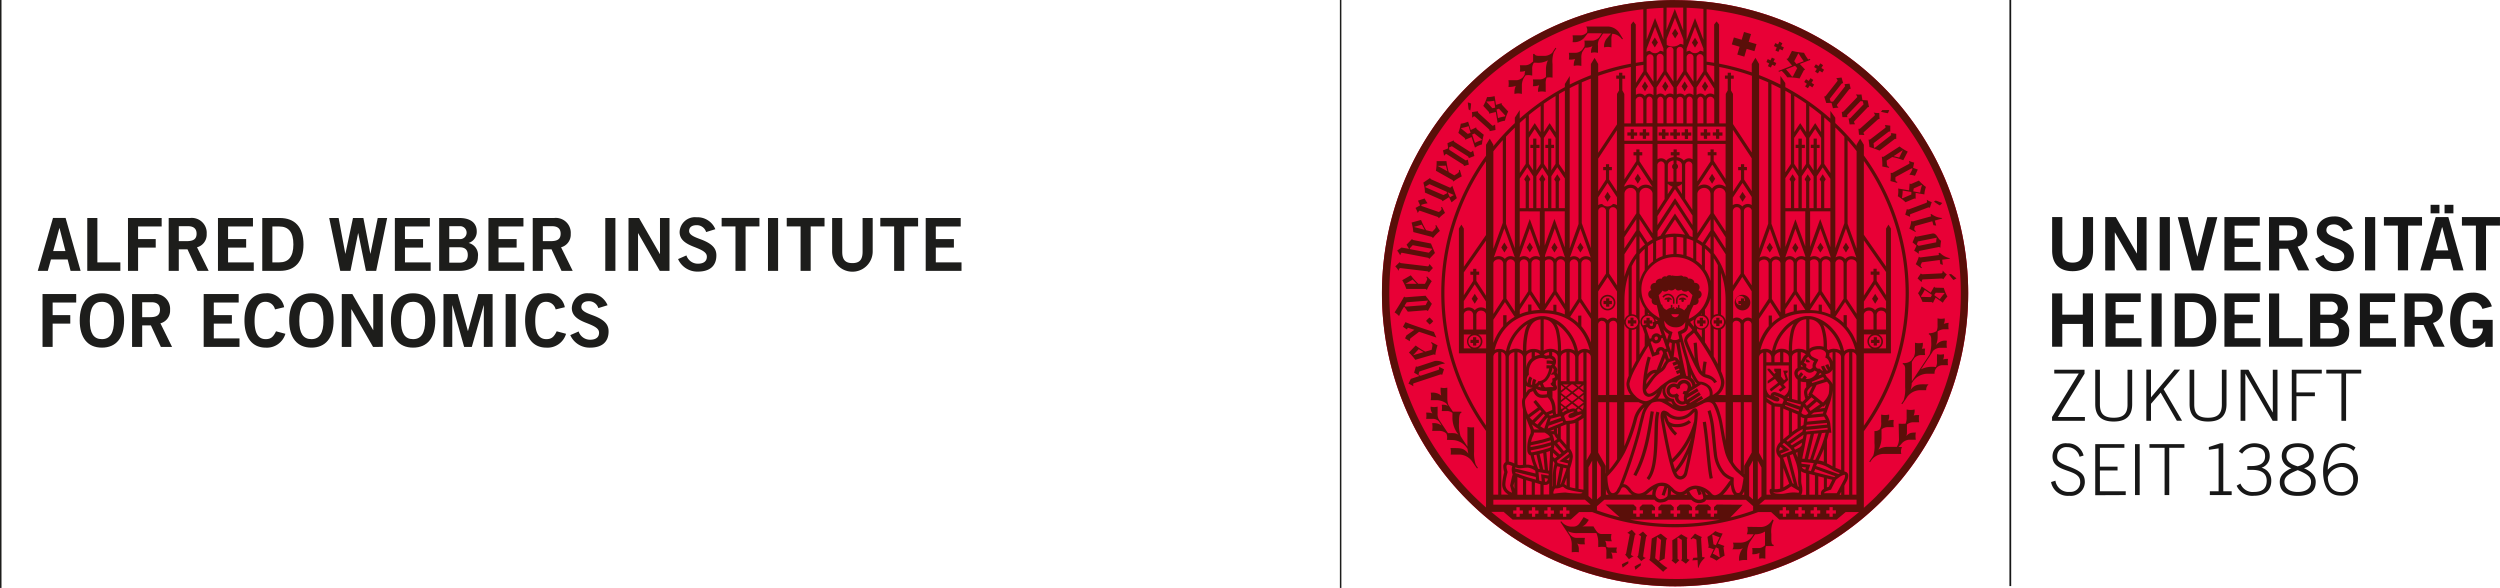
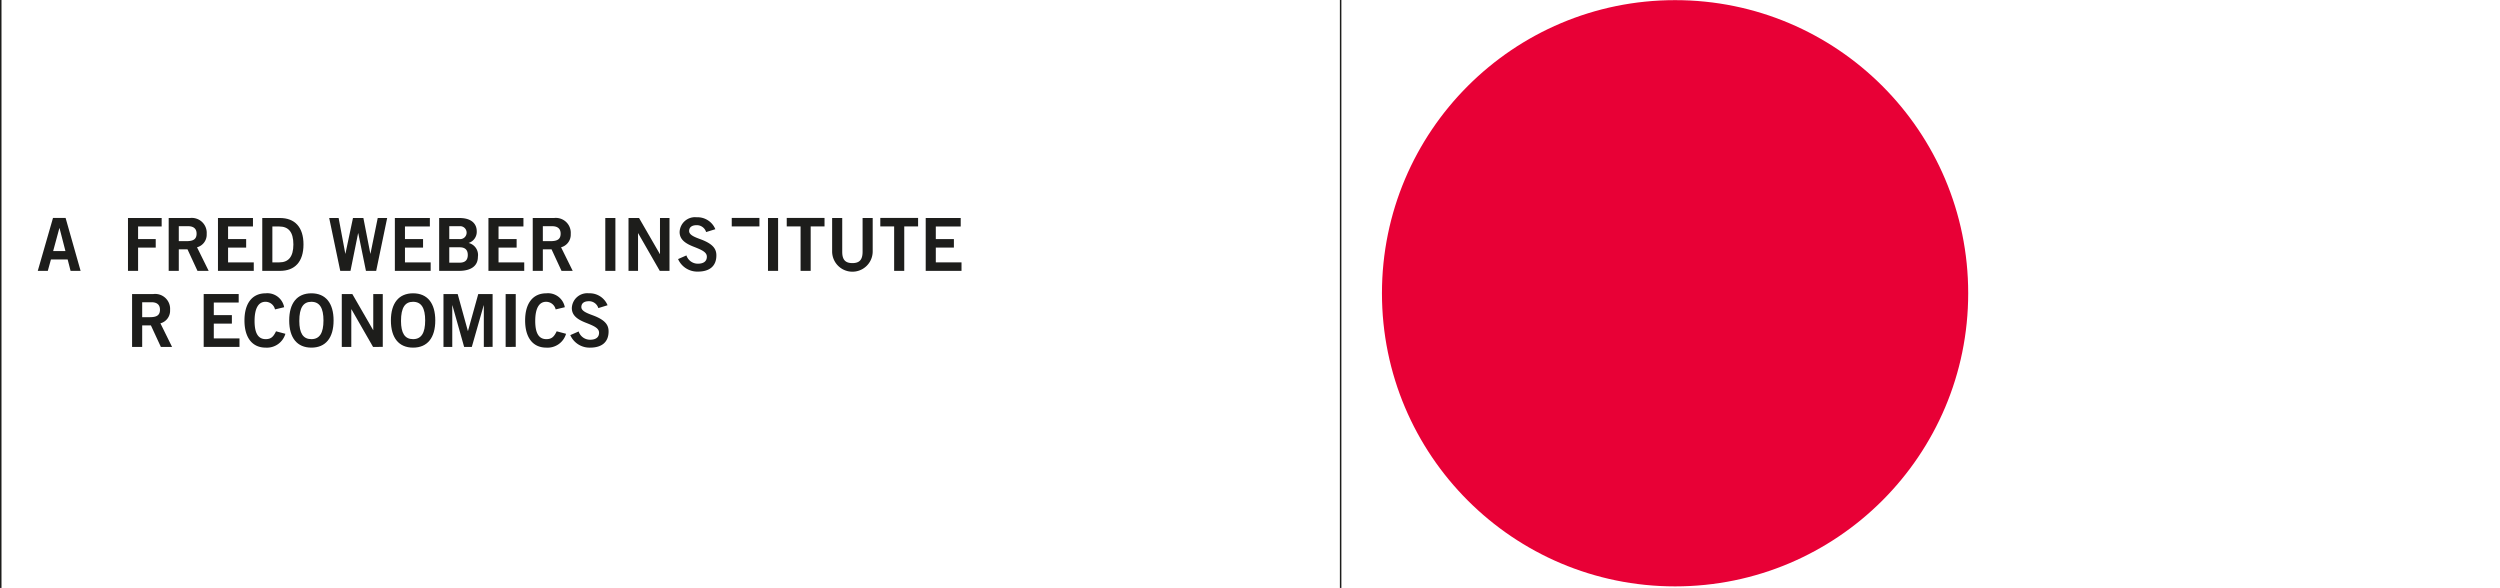
<svg xmlns="http://www.w3.org/2000/svg" viewBox="0 0 443.866 104.382">
  <defs>
    <style>
      .cls-1 {
        fill: #171717;
      }

      .cls-2 {
        fill: #e80036;
      }

      .cls-3 {
        fill: #5a0f09;
      }

      .cls-4 {
        fill: #1d1d1b;
      }
    </style>
  </defs>
  <g id="Logo_Uni_4C" data-name="Logo Uni_4C">
    <g id="layer1">
-       <path id="path826" class="cls-1" d="M356.767,104.056V0h.313V104.056h-.313M364.161,85.6a3.009,3.009,0,0,0,3.231,2.427,2.484,2.484,0,0,0,2.764-2.397c0-1.305-.496-1.935-3.067-2.888-1.672-.63-1.846-1.067-1.846-1.682a1.611,1.611,0,0,1,1.786-1.672,2.213,2.213,0,0,1,2.188,1.707l.715-.213A2.858,2.858,0,0,0,367.03,78.712a2.324,2.324,0,0,0-2.615,2.347c0,3.002,4.913,2.045,4.913,4.466a1.683,1.683,0,0,1-1.811,1.806,2.345,2.345,0,0,1-2.586-1.985l-.764.238Zm13.255,2.298v-.68H372.831V83.526h3.131v-.675H372.831V79.506h4.347v-.655h-5.176v9.072Zm1.648,0h.829V78.851h-.829v9.047Zm2.551-8.392h2.7v8.392h.829V79.506h2.69v-.655H381.63v.675Zm14.61,8.392v-.68H394.736V78.702H394.21l-2.035.665v.496l1.732-.253v7.613h-1.558v.68Zm.878-1.682a2.984,2.984,0,0,0,3.052,1.806c1.796,0,3.102-.779,3.102-2.69a2.321,2.321,0,0,0-1.732-2.288,2.107,2.107,0,0,0,1.454-2.134c0-1.697-1.568-2.208-2.739-2.208A3.414,3.414,0,0,0,397.5,80.131l.591.427a2.544,2.544,0,0,1,2.084-1.181c1.216,0,1.985.496,1.985,1.608,0,1.206-.854,1.762-2.481,1.762h-.68v.675h.829c1.712,0,2.615.63,2.615,1.935s-.715,1.985-2.238,1.985a2.313,2.313,0,0,1-2.422-1.489l-.665.377Zm10.853-7.513c-1.722,0-2.839.779-2.839,2.298a2.229,2.229,0,0,0,1.732,2.124c-1.558.705-2.084,1.533-2.084,2.437,0,1.811,1.305,2.481,3.191,2.481s3.191-.65,3.191-2.481c0-.903-.526-1.732-2.084-2.437A2.234,2.234,0,0,0,410.8,81c0-1.519-1.117-2.298-2.839-2.298ZM405.594,85.56c0-.993.878-1.489,2.362-2.089,1.489.606,2.362,1.107,2.362,2.089,0,1.236-1.027,1.786-2.362,1.786S405.594,86.796,405.594,85.56Zm.352-4.6c0-1.067.829-1.583,2.01-1.583s2.01.496,2.01,1.583c0,.993-.878,1.533-2.01,1.836C406.825,82.493,405.947,81.943,405.947,80.96Zm12.273-1.489a3.513,3.513,0,0,0-2.144-.769c-2.566,0-3.618,2.7-3.618,4.963,0,2.089.591,4.332,3.117,4.332a2.861,2.861,0,0,0,3.067-2.814,2.759,2.759,0,0,0-2.918-2.978,3.384,3.384,0,0,0-2.437,1.206c0-1.722.705-4.045,2.774-4.045a2.198,2.198,0,0,1,1.786.69l.377-.615Zm-.417,5.618a2.059,2.059,0,0,1-2.213,2.273c-1.409,0-2.288-1.042-2.288-2.675a2.668,2.668,0,0,1,2.273-1.772,2.059,2.059,0,0,1,2.223,2.174ZM364.727,66.32h4.347l-4.739,7.717v.675h5.831v-.675h-4.799l4.734-7.692v-.705H364.727v.68Zm7.275-.675V71.75c0,2.059,1.077,3.092,3.28,3.092s3.28-1.027,3.28-3.092V65.645h-.829v6.184c0,1.732-.844,2.337-2.451,2.337s-2.451-.601-2.451-2.337V65.645Zm9.072,9.072h.829V71.69l1.712-1.985,2.878,4.997h.928l-3.28-5.603,2.928-3.474h-1.017l-4.149,4.923V65.626h-.829v9.091Zm7.677-9.072V71.75c0,2.059,1.077,3.092,3.28,3.092s3.28-1.027,3.28-3.092V65.645h-.829v6.184c0,1.732-.844,2.337-2.451,2.337s-2.451-.601-2.451-2.337V65.645Zm9.072,9.072h.829V66.32l4.853,8.392h.854V65.645H403.53v7.563h-.025l-4.303-7.563h-1.395v9.072Zm9.9,0V70.345h3.28V69.67h-3.28V66.325h4.501V65.65h-5.325v9.072Zm5.295-8.392h2.69v8.392h.829V66.32h2.69v-.675h-6.203v.675Zm-46.867-4.764v-4.05h3.647v4.064h1.806V52.093h-1.806v3.777h-3.647V52.093h-1.806v9.464Zm14.069,0V60.043h-4.6v-2.65h3.236V55.874H375.615v-2.258h4.466V52.097h-6.268v9.464Zm3.578,0V52.093H381.992v9.464Zm2.313,0h3.131c2.481,0,4.233-1.389,4.248-4.734s-1.742-4.734-4.248-4.734H386.111v9.469Zm1.806-7.94h1.206c2.074,0,2.561,1.519,2.561,3.211s-.496,3.211-2.561,3.211h-1.206V53.621Zm13.429,7.94V60.043h-4.605v-2.65h3.241V55.874h-3.241v-2.258h4.466V52.097h-6.268v9.464Zm7.444,0V60.043h-4.129v-7.94h-1.806v9.464Zm1.365,0h3.474c2.412,0,3.449-1.022,3.449-2.481a2.192,2.192,0,0,0-1.653-2.481,2.109,2.109,0,0,0,1.439-2.149c-.104-1.692-1.325-2.322-3.211-2.322H410.14V61.591Zm1.806-4.223h1.811c1.052,0,1.489.496,1.489,1.38s-.457,1.375-1.489,1.375h-1.811Zm0-3.776h1.811a1.162,1.162,0,1,1,0,2.308h-1.811V53.562Zm13.429,8V60.043h-4.6v-2.65h3.226V55.874h-3.241v-2.258h4.466V52.097h-6.253v9.464Zm3.33,0V57.705h1.563l1.782,3.856H434.05l-2.084-4.223a2.342,2.342,0,0,0,1.732-2.437c0-1.563-.878-2.804-3.027-2.804h-3.776v9.464Zm0-8h1.653c.993,0,1.533.447,1.533,1.34s-.432,1.34-1.851,1.34h-1.34v-2.7Zm13.692.814a3.345,3.345,0,0,0-3.434-2.412c-3.032,0-3.97,2.595-3.97,5.007,0,2.675,1.191,4.719,3.767,4.719a2.977,2.977,0,0,0,2.481-1.102v.993h1.31v-4.784h-3.538v1.519h1.796a1.871,1.871,0,0,1-1.863,1.879q-.061,0-.123-.004c-1.26,0-1.985-1.26-1.985-3.25,0-2.099.655-3.434,1.985-3.434a1.869,1.869,0,0,1,1.901,1.34l1.677-.447Zm-72.613-9.826c0,1.533-.605,2.074-1.821,2.074s-1.821-.536-1.821-2.074V38.545H364.35v5.93c0,2.769,1.702,3.672,3.633,3.672s3.633-.903,3.633-3.672v-5.93h-1.806v6.005Zm5.677,3.474V41.274h.025l3.871,6.739h1.742V38.545h-1.702V44.996h-.025L375.66,38.545h-1.886v9.469Zm9.781,0V38.545H383.446v9.469Zm3.92,0h2.02l2.481-9.469h-1.782l-1.757,6.978h-.025l-1.677-6.978h-1.782l2.481,9.469Zm12.168,0V46.495h-4.605V43.84h3.241V42.321h-3.241v-2.258h4.466V38.545h-6.268v9.469Zm3.33,0V44.157h1.563l1.782,3.856h1.985L407.922,43.79a2.342,2.342,0,0,0,1.732-2.442c0-1.563-.878-2.804-3.027-2.804H402.85v9.469Zm0-8h1.653c.993,0,1.533.447,1.533,1.34s-.432,1.34-1.851,1.34h-1.35v-2.69Zm13.062.536a3.444,3.444,0,0,0-3.345-2.134c-1.638,0-3.052.958-3.052,2.65,0,2.913,4.878,2.546,4.878,4.407,0,.918-.695,1.26-1.603,1.26a2.168,2.168,0,0,1-2.06-1.489l-1.489.655a3.752,3.752,0,0,0,3.538,2.243c2.099,0,3.315-.993,3.315-2.908,0-3.072-4.878-2.729-4.878-4.357,0-.735.566-1.047,1.35-1.047a1.742,1.742,0,0,1,1.682,1.221l1.653-.496Zm3.97,7.444V38.545h-1.806v9.469Zm1.548-9.469v1.518h2.481v7.94h1.806v-7.94h2.481V38.545Zm10.347,1.821h.025l1.062,4.104h-2.238l1.117-4.104Zm-3.871,7.647h1.796l.561-2.045h2.978l.521,2.045h1.796l-2.69-9.469h-2.243l-2.729,9.469Zm1.811-11.642V37.88h1.573V36.366Zm2.481,0V37.88h1.573V36.366Zm3.082,2.179v1.518h2.481v7.94h1.796v-7.94h2.481V38.545Z" />
      <circle id="circle828" class="cls-2" cx="297.404" cy="52.068" r="52.043" />
-       <path id="path830" class="cls-3" d="M291.677,24.654h.571v-.571h.576v-.571h-.576v-.576h-.571v.571h-.571v.571h.571Zm10.109,33.25h.571v-.457h.457v-.571h-.457V56.42h-.571v.457H301.33v.571h.457ZM289.529,24.654h.571v-.571h.571v-.571h-.596v-.576h-.546v.571h-.596v.571h.596ZM302.317,74.95c.635,4.149.774,8.049,1.236,10.064l.556-.129c-.442-1.906-.591-5.846-1.231-10.024Zm-5.742-22.729a1.241,1.241,0,0,0-1.419.442l.194.194a1.032,1.032,0,0,1,.799-.442.928.928,0,0,1,.878.829v.67H297.3v-.71a1.216,1.216,0,0,0-.754-.983Zm1.727,0a1.221,1.221,0,0,0-.73.993v.71h.278v-.68a.928.928,0,0,1,.878-.829,1.032,1.032,0,0,1,.799.442l.194-.194a1.241,1.241,0,0,0-1.444-.442Zm.462.615c-.496,0-.69.194-.69.377h.571a.198.198,0,0,0-.129.179.228.228,0,0,0,.457,0,.193.193,0,0,0-.119-.174h.556c-.025-.174-.318-.387-.67-.387Zm11.201-17.89-.586-.883-.551.883.551.883ZM309.379,55.11A1.385,1.385,0,1,0,307.99,53.72,1.385,1.385,0,0,0,309.379,55.11Zm0-2.481a.817.817,0,1,1-.01-.005h.01Zm-.273,1.831h.571v-.457h.457v-.571h-.457v-.457h-.571v.457H308.65v.571h.457ZM299.131,24.684h.571v-.6h.576v-.571h-.576v-.576h-.571v.571h-.571v.571h.571Zm-1.985,0h.571v-.6h.571v-.571h-.571v-.576h-.596v.571h-.576v.571h.576Zm-2.035,0h.571v-.6h.576v-.571h-.576v-.576h-.596v.571h-.596v.571h.571Zm1.092,28.148c-.496,0-.69.194-.69.377h.581a.198.198,0,0,0-.129.179.228.228,0,0,0,.457,0,.194.194,0,0,0-.124-.174h.551c-.02-.213-.313-.417-.665-.417Zm5.236,20.446a1.535,1.535,0,0,0-.084-.496.447.447,0,0,0-.407-.298.859.859,0,0,0-.541.298c-.149.139-.298.303-.447.447a2.775,2.775,0,0,1-1.901.764,2.64,2.64,0,0,1-1.638-.566,1.717,1.717,0,0,0-.993-.531.566.566,0,0,0-.496.362,1.866,1.866,0,0,0-.104.71v.065c0,.179.104.769.263,1.672.233,1.335.61,3.27.993,4.997.199.864.412,1.677.61,2.342a5.839,5.839,0,0,0,.61,1.489,1.315,1.315,0,0,0,1.057.615,1.335,1.335,0,0,0,1.221-1.117c.129-.496.859-3.727,1.36-6.6a.251.251,0,0,0,0-.035c.149-.859.278-1.682.367-2.402a14.242,14.242,0,0,0,.119-1.538A1.208,1.208,0,0,0,301.439,73.278Zm-2.402,10.58c-.139.496-.422.69-.67.69a.749.749,0,0,1-.591-.377,1.627,1.627,0,0,1-.159-.288,11.323,11.323,0,0,0,1.985-3.007l.164-.333c-.337,1.667-.645,3.022-.725,3.32Zm.055-3.236a12.548,12.548,0,0,1-1.697,2.685c-.114-.328-.233-.72-.352-1.151v-.03a14.279,14.279,0,0,0,3.245-4.397,18.789,18.789,0,0,1-1.191,2.898Zm1.672-5.786a14.635,14.635,0,0,1-3.896,6.665c-.347-1.375-.69-3.017-.958-4.422s-.496-2.645-.496-2.978a7.553,7.553,0,0,0,1.985,3.246l.372-.427a5.389,5.389,0,0,1-.993-1.186,3.413,3.413,0,0,0,.918.119,3.901,3.901,0,0,0,2.551-.859l-.402-.402a3.413,3.413,0,0,1-2.149.695,2.039,2.039,0,0,1-1.404-.442,6.094,6.094,0,0,1-.417-1.151l.194.164a3.206,3.206,0,0,0,1.985.685,3.34,3.34,0,0,0,2.293-.923c.169-.159.323-.328.447-.447l.06-.055v.303a12.467,12.467,0,0,1-.084,1.419ZM293.077,73.01c-.496,2.913-.993,7.444-3.072,11.255l.496.273c2.164-3.93,2.665-8.551,3.136-11.439Zm.601,6.01c-.089,2.387-.392,4.789-1.33,5.851l.432.372c1.121-1.33,1.36-3.787,1.489-6.203s.04-4.804.362-5.786l-.541-.179c-.397,1.201-.308,3.548-.412,5.945Zm2.536-63.69-.551-.883-.556.883.551.883Zm14.679-9.285-1.251-.372L309.23,7.057l-1.385-.412-.372,1.241,1.385.412-.412,1.39,1.251.372.412-1.385,1.385.412.367-1.25-1.385-.412Zm8.412,37.939-.551-.864-.551.883.551.883Zm24.892.938.045.362-3.216.417a.312.312,0,0,1-.303-.124h-.04a7.027,7.027,0,0,1-.551,1.32l.993.725.109-.149c-.347-.223-.248-.397,0-.898l3.161-.412.094.72.457.144-.119-.918,1.355-.179v-.094a3.39,3.39,0,0,1-1.757-.953Zm.64-8.888-1.151-.432a3.518,3.518,0,0,1-.328.179,9.233,9.233,0,0,0,1.047.695,2.336,2.336,0,0,0,.432-.447Zm-30.991,31.597v.496l1.295-.849.541.68-1.489,1.151.268.402,1.553-1.186.362.422-.591.496.318.318.993-.784-.462-.541.859-.784-.377-1.161.278-.189v-.303H316.6l.442,1.489-.288.228-.531-.66V65.452h-1.211v.417l.268.303-.268.199-.819-.918h-.377V65.69l1.022,1.201Zm-.184-23.672.551.883.551-.883-.551-.883Zm31.026,4.571-3.31.164c-.268,0-.303-.139-.303-.139h-.045l-.581.869.69.645h.04a.815.815,0,0,1,.169-.457l3.375-.164a.293.293,0,0,1,.258.119h.045l.625-.844a3.662,3.662,0,0,1-.7-.66h-.04s.045.452-.228.467Zm-5.29-9.315h-.04a7.037,7.037,0,0,1-.362,1.385l1.072.581.089-.164c-.377-.169-.303-.357-.154-.883l3.072-.854.194.7.496.074-.248-.893,1.315-.367-.025-.094a3.415,3.415,0,0,1-1.871-.695l-.174.05.099.352-3.127.864a.308.308,0,0,1-.337-.055Zm1.241,5.831h.04c-.04-.199,0-.496.074-.496l3.404-.68a.298.298,0,0,1,.308.099h.04a8.195,8.195,0,0,1,.139-1.231c-.605-.238-.754-1.434-1.583-1.27l-2.724.546a.293.293,0,0,1-.273-.079h-.045l-.457,1.097.715.586-.427.898a4.762,4.762,0,0,1,.794.536Zm-.129-2.174,3.355-.67a3.047,3.047,0,0,0-.099.819l-3.122.63-.318-.268Zm2.387,10.764a.288.288,0,0,1,.248.139h.05l.462-.938,1.29.908a4.759,4.759,0,0,1,.809-1.082A8.332,8.332,0,0,1,345.11,51.11l-1.404-.035a.303.303,0,0,1-.273-.164h-.04l-.601,1.052-1.618-1.117a4.135,4.135,0,0,1-.635,1.211,7.574,7.574,0,0,1,.789,1.548Zm.789-1.663,1.524.035.035.07a7.093,7.093,0,0,0-.839,1.057l-.993-.739Zm-2.63.62a6.454,6.454,0,0,0,.66-1.117l1.295.878-.203.397-1.682-.04Zm-13.315-7.752.551-.883-.551-.883-.551.883Zm-37.527,55.73a2.387,2.387,0,0,0,.174.596l.938-.799v-.377a9.403,9.403,0,0,0-1.107.581ZM322.649,43.959l.551.883.571-.883-.551-.883Zm-33.051,54.43c.035-.189.571-2.978.625-3.256s.208-.263.208-.263v-.045l-.71-.769-.774.536v.04a.814.814,0,0,1,.407.268s-.601,3.141-.635,3.315a.288.288,0,0,1-.174.223v.045l.675.809a3.7,3.7,0,0,1,.804-.526v-.035s-.496-.07-.427-.342Zm5.955.799s.248-3.027.268-3.236a.308.308,0,0,1,.184-.268v-.04l-1.141-.898-1.603.878-.293,3.499a.288.288,0,0,1-.154.243v.045c.878.695,1.598,1.32,2.481,2.119a3.586,3.586,0,0,1,.744-.66v-.04a7.918,7.918,0,0,1-1.489-1.151Zm-1.682-.084.313-3.767h.025l.715.531-.298,3.588-.213.114ZM290.943,94.95v.035a.804.804,0,0,1,.417.253s-.457,3.166-.496,3.34a.298.298,0,0,1-.169.233v.045l.705.774a3.665,3.665,0,0,1,.779-.556v-.04s-.471-.055-.432-.328c0-.189.437-3.012.496-3.275s.199-.273.199-.273v-.045l-.739-.739Zm8.546.854a.293.293,0,0,1,.129-.258v-.045l-1.131-.655a14.672,14.672,0,0,1-1.573,1.077s.03,3.082.03,3.285a.308.308,0,0,1-.154.283v.04l.72.571.63-.63v-.03l-.293-.213-.035-3.697.134-.084.655.402s.03,3.002.03,3.275-.154.298-.154.298v.045l.849.615.655-.68v-.035a.808.808,0,0,1-.447-.189s-.03-3.191-.03-3.37Zm15.384-3.474-.164-.104-.233.352a2.317,2.317,0,0,1-1.767.993l-2.481-.035a2.139,2.139,0,0,1-.084,1.325h1.216l-.203.308a2.556,2.556,0,0,1-2.099,1.176h-1.389a1.14,1.14,0,0,1,.104.566c0,.496-.213.605-.213.605h1.151a1.572,1.572,0,0,0,.734-.199,3.206,3.206,0,0,0-.68,1.672v.576a3.86,3.86,0,0,1,1.429-.124V98.29a4.153,4.153,0,0,1,.437-1.985l.963-1.439a3.3,3.3,0,0,0,1.777-.496v2.442a1.653,1.653,0,0,1-1.022.496h-1.251a3.134,3.134,0,0,1,0,1.087,2.432,2.432,0,0,0,1.305-.243,3.471,3.471,0,0,0-.045,1.047,2.217,2.217,0,0,1,1.077,0V97.709a2.099,2.099,0,0,1,.099-.754h1.37v-.228c-.273,0-.377-.223-.412-.814V94.811a4.453,4.453,0,0,1,.397-2.357Zm-8.734,4.64v-.04l-1.131-.422.844-1.777a4.154,4.154,0,0,1-1.3-.437,7.758,7.758,0,0,1-1.4,1.027l.213,1.563a.288.288,0,0,1-.094.268v.05l.993.308-.69,1.414a4.652,4.652,0,0,1,1.191.625,8.262,8.262,0,0,1,1.434-.893s-.164-1.186-.194-1.395a.308.308,0,0,1,.174-.268Zm-1.915-.318-.228-1.663.099-.084a6.724,6.724,0,0,0,1.211.471l-.665,1.419Zm1.047,2.303a7.231,7.231,0,0,0-1.176-.66l.566-1.117.467.223.213,1.489Zm-3.057-.04s-.174-3.032-.189-3.241a.298.298,0,0,1,.139-.288v-.04a7.183,7.183,0,0,1-1.221-.615l-.789.923.134.124c.253-.337.417-.223.898.035l.184,3.186-.73.04-.174.447.928-.05.074,1.36h.099a3.38,3.38,0,0,1,1.072-1.682v-.179Zm21.156-86.846.313-.496-.496-.323-.313.471-.471-.313-.323.496.496.313-.318.496.496.323.313-.471.471.313.323-.496Zm15.786,26.466a.829.829,0,0,1,0-.496l3.156-1.196a.293.293,0,0,1,.283.035h.045l.332-.993a3.65,3.65,0,0,1-.864-.412h-.035s.184.442-.079.541l-3.067,1.151c-.253.094-.333-.04-.333-.04h-.045l-.283.993.859.377Zm.601,35.234a1.915,1.915,0,0,0,.164-1.072,2.858,2.858,0,0,1-1.404,0V74.062a2.564,2.564,0,0,1-.189,1.161,10.574,10.574,0,0,1-1.226,0l.05,2.526a2.714,2.714,0,0,1-.377,1.588H335.18a2.829,2.829,0,0,0-1.682.496,4.467,4.467,0,0,0,.561-2.045V76.231a1.801,1.801,0,0,1,.993-.392h1.181a3.713,3.713,0,0,1,0-1.27,3.044,3.044,0,0,0-.993.104,1.936,1.936,0,0,0,.164-1.072,2.893,2.893,0,0,1-1.409,0v1.365a2.203,2.203,0,0,1-.208,1.196l-.025.035a1.151,1.151,0,0,1-.958.328v2.164a5.97,5.97,0,0,1-.199,2.174l-.73,1.097.174.099a2.712,2.712,0,0,1,2.218-1.459h3.305a1.718,1.718,0,0,1,.124-1.231h-.645a6.893,6.893,0,0,0,.685-.739,2.019,2.019,0,0,1,1.211-.561h1.201a3.663,3.663,0,0,1,0-1.27c-.878,0-1.206.069-1.692.635a2.022,2.022,0,0,0,.119-.655V75.367a1.776,1.776,0,0,1,.993-.392h1.176a3.723,3.723,0,0,1,0-1.27,3.06,3.06,0,0,0-.978.065ZM336.53,31.443l2.849-1.548.199.055a5.904,5.904,0,0,1-.551,1.042v.04a3.421,3.421,0,0,1,.928.174h.045l.496-1.107-.844-.303.208-.933a4.734,4.734,0,0,1-.913-.288h-.035c.094.179.139.462.07.496l-2.928,1.593a.313.313,0,0,1-.323,0l-.05.05a7.389,7.389,0,0,1-.04,1.429l1.176.323.05-.174c-.387-.089-.357-.298-.328-.849Zm8.58,26.069a1.696,1.696,0,0,0,.159-.993,2.581,2.581,0,0,1-1.265,0V57.74a2.249,2.249,0,0,1-.174,1.052,2.571,2.571,0,0,1-1.37.382v.218c.288,0,.417.471.417.754v.422a6.155,6.155,0,0,1-.273,2.328l-.372.59L340.44,66.191l-.993,1.489V64.241l.467-.705a1.787,1.787,0,0,1,1.072-.496H341.8a3.26,3.26,0,0,1,0-1.151,3.442,3.442,0,0,0-.591.035,1.881,1.881,0,0,0,.174-1.072,2.855,2.855,0,0,1-1.385,0v1.34a2.57,2.57,0,0,1-.179,1.131l-.442.665a1.985,1.985,0,0,1-1.548.467v.223c.293,0,.422.467.422.754v3.32a6.053,6.053,0,0,1-.278,2.327c-.129.203-.392.581-.392.581l.154.094s.338-.457.735-1.057l.114-.179a2.899,2.899,0,0,1,2.218-1.236h1.186a1.275,1.275,0,0,1,.422-1.042c-1.414,0-2.288-.169-3.116.878l-.084.124a3.696,3.696,0,0,0,.208-1.196l.233-.352a3.25,3.25,0,0,1,2.481-1.34h1.345a1.439,1.439,0,0,1,.467-1.171,1.569,1.569,0,0,1,.888-.347h1.032a3.252,3.252,0,0,1,0-1.112,2.655,2.655,0,0,0-.878.094,1.678,1.678,0,0,0,.149-.938,2.533,2.533,0,0,1-1.231,0v1.196a1.936,1.936,0,0,1-.179,1.047l-.035.045a4.558,4.558,0,0,0-2.62.397l1.335-2.015.074-.114.551-.834.079-.119v-.04l.094-.139a1.896,1.896,0,0,1,1.171-.556h1.295a3.648,3.648,0,0,1,0-1.246,1.976,1.976,0,0,0-1.95.809,4.019,4.019,0,0,0,.303-1.489v-.993a2.313,2.313,0,0,1,1.171-.372h.784a3.325,3.325,0,0,1,0-1.141A2.683,2.683,0,0,0,345.11,57.512ZM334.971,28.505l.993-.625a11.223,11.223,0,0,1,1.925.556h.04l.784-1.519a8.303,8.303,0,0,1-1.454-.913l-2.804,1.801a.312.312,0,0,1-.318,0h-.035a9.311,9.311,0,0,1,.094,1.757l1.206.238v-.184c-.402-.035-.377-.392-.432-1.112Zm2.878-1.851-.65,1.32s-.581-.154-.993-.248Zm1.93,8.635a.303.303,0,0,1,.288,0h.045V34.242l1.553.278a4.778,4.778,0,0,1,.278-1.325,8.24,8.24,0,0,1-1.246-1.136l-1.29.566a.308.308,0,0,1-.318-.035h-.04l-.099,1.206-1.94-.328a4.07,4.07,0,0,1-.065,1.37,7.731,7.731,0,0,1,1.37,1.067Zm0-1.836,1.395-.61.059.05a7.32,7.32,0,0,0-.318,1.315l-1.226-.243ZM337.795,35.2l-.114-.079a6.612,6.612,0,0,0,.129-1.295l1.543.258v.442Zm-4.551,24.674h-.571v.457h-.467v.571h.457v.457h.571v-.457h.462v-.571h-.457ZM346.4,48.644s-.283.065-.367.07a9.491,9.491,0,0,0,.779.993,2.306,2.306,0,0,0,.551-.288ZM297.414.01a52.043,52.043,0,1,0,52.033,52.053v-.01A52.043,52.043,0,0,0,297.404.025Zm5.603,11.498q.67.089,1.34.208v2.978l-1.34-2.054Zm1.796,78.067-.496.457v.571h.566v.581h-.566v.571h-.596V91.188h-.566v-.576h.566v-.571l-.496-.457h-1.737l-.496.457v.571h.571v.581h-.571v.561h-.576V91.188h-.566v-.576h.566v-.566l-.496-.462h-1.682l-.496.462v.566h.566v.581h-.566v.561h-.581V91.188h-.566v-.576h.566v-.571l-.496-.457h-1.727l-.496.462v.566h.546v.581h-.566v.561h-.581V91.188h-.566v-.576h.566v-.571l-.496-.457h-1.722l-.496.462v.566h.571v.581h-.571v.561h-.605V91.188H289.96v-.576h.561v-.561l-.496-.467h-4.963c.199.199,1.732,1.553,2.516,2.248a40.77,40.77,0,0,1-4.045-1.221v-.73l.318-.283.993-.869h8.893a1.439,1.439,0,0,0,.849.496h.159a2.886,2.886,0,0,0,.566-.065A1.534,1.534,0,0,0,295.806,89a4.572,4.572,0,0,0,.402-.258h4.084a2.706,2.706,0,0,0,.233.199,1.92,1.92,0,0,0,1.146.387,1.984,1.984,0,0,0,.963-.253.7.7,0,0,0,.273-.337h7.077l1.275,1.117v.789l-.283.114q-1.846.645-3.767,1.117l2.204-2.263Zm.596,2.675a41.16,41.16,0,0,1-16.059,0ZM293.394,22.476v2.511h-5.002V22.476Zm-2.978-.571V17.811a.615.615,0,0,1,.203-.437.729.729,0,0,1,.496-.194.64.64,0,0,1,.645.63V21.895Zm1.915-4.094a.734.734,0,0,1,.164-.496.437.437,0,0,1,.333-.169.541.541,0,0,1,.382.184.68.68,0,0,1,.184.462v4.084h-1.062Zm5.032,4.65h3.131v2.511h-6.228V22.476Zm-3.097-.571V17.811a.61.61,0,0,1,.526-.645.496.496,0,0,1,.362.179.695.695,0,0,1,.179.467V21.895Zm1.633,0V17.811a.605.605,0,1,1,1.211,0V21.895Zm1.786,0V17.811a.591.591,0,0,1,1.176-.108.574.574,0,0,1,0,.108V21.895Zm-.283,19.587h-.04a8.431,8.431,0,0,0-1.747.194l1.777-2.724,1.786,2.729a8.532,8.532,0,0,0-1.777-.184Zm1.459.715v3.052a6.458,6.458,0,0,0-1.186-.159V42.058a8.002,8.002,0,0,1,1.186.144Zm-1.757-.139v3.052a6.539,6.539,0,0,0-1.345.203V42.232a8.017,8.017,0,0,1,1.345-.164Zm.283-4.149-2.6,3.97a5.199,5.199,0,0,0-.496.189V41.026l3.122-4.784,3.107,4.744v1.107c-.164-.065-.328-.124-.496-.179Zm0-4.342,3.107,4.705v1.677L297.394,35.18l-3.122,4.784V38.366Zm-3.126-4.308a.685.685,0,0,1,.655-.601.65.65,0,0,1,.625.645v6.059l-1.28,1.985Zm2.849.754V32.252h-.993V29.319a.715.715,0,0,1,.357-.59,1.489,1.489,0,0,1,.66-.233v.62a.546.546,0,0,0,0,.933Zm-.139,3.136-.873,1.34V32.639A2.56,2.56,0,0,0,296.973,33.145Zm.695-4.05V28.48a1.49,1.49,0,0,1,.62.228.72.72,0,0,1,.337.61v2.948h-.958V30.024a.546.546,0,0,0,0-.928Zm.958,3.543v1.801l-.859-1.3a2.556,2.556,0,0,0,.878-.501Zm.571,2.665V29.319a.66.66,0,0,1,.635-.645.67.67,0,0,1,.645.61v7.965Zm.258,7.032a8.063,8.063,0,0,1,1.171.417v3.181a6.603,6.603,0,0,0-1.171-.496Zm1.062-20.431h-1.062V17.811a.734.734,0,0,1,.164-.496.437.437,0,0,1,.333-.169.546.546,0,0,1,.382.179.67.67,0,0,1,.184.457Zm0,3.652v2.739a1.227,1.227,0,0,0-.645-.189,1.211,1.211,0,0,0-.908.427,1.369,1.369,0,0,0-.308-.293,2.075,2.075,0,0,0-.948-.337v-.318h.496v-.571h-.496V26.52h-.571v.496H296.64v.571h.496V27.9a2.109,2.109,0,0,0-.993.342,1.419,1.419,0,0,0-.308.288,1.191,1.191,0,0,0-.898-.427,1.246,1.246,0,0,0-.655.194V25.558Zm-5.325,16.818v3.102a6.52,6.52,0,0,0-1.146.546V42.812A7.898,7.898,0,0,1,295.191,42.376Zm2.213,3.285a5.955,5.955,0,0,1,4.184,1.717,5.682,5.682,0,0,1,1.732,4.04,5.913,5.913,0,0,1-3.474,5.201,1.386,1.386,0,0,1,.035-.372,7.309,7.309,0,0,1,.834-2.089.829.829,0,0,0,.754-.328.789.789,0,0,0,.03-.764.908.908,0,0,0,.615-.68.769.769,0,0,0-.556-.859.804.804,0,0,0,.134-.829.819.819,0,0,0-.878-.471s.094-.347-.347-.61-.685-.114-.685-.114a.65.65,0,0,0-.367-.343,1.053,1.053,0,0,0-.531-.04.734.734,0,0,0-.407-.203,3.911,3.911,0,0,1-1.603-.005.798.798,0,0,0-.075.075s-.084-.124-.412-.119a.586.586,0,0,0-.496.253.6.6,0,0,0-.521,0,.745.745,0,0,0-.377.407s-.213-.189-.69.104a.69.69,0,0,0-.342.62.799.799,0,0,0-.774.303.824.824,0,0,0,0,.948.725.725,0,0,0-.541.789.888.888,0,0,0,.63.794,1.082,1.082,0,0,0,.084.749.913.913,0,0,0,.789.328c.06.228.437,1.732.496,2.327-.367-.238-.65-.437-.65-.442a5.514,5.514,0,0,1-.839-8.675,5.955,5.955,0,0,1,4.248-1.717Zm12.268-16.009v-.496h-.571v.496h-.496v.566h.496V31.88l-1.424,2.164V23.056l3.335,5.047v5.831l-1.345-2.05V30.217h.496v-.571Zm-.293,2.834,1.628,2.481v1.439a1.29,1.29,0,0,0-1.663.258,1.276,1.276,0,0,0-.993-.452,1.306,1.306,0,0,0-.7.208v-1.34Zm1.628,4.873V50.673l-1.375-2.094V37.428a.7.7,0,0,1,.705-.64.685.685,0,0,1,.68.571Zm-3.335.069a.69.69,0,0,1,.7-.645.675.675,0,0,1,.68.64V48.579l-1.385,2.109V37.428Zm1.667,11.746,1.667,2.541v4.863a1.241,1.241,0,0,0-.665-.199,1.335,1.335,0,0,0-.993.467,1.375,1.375,0,0,0-.993-.467,1.296,1.296,0,0,0-.65.179V51.725Zm.283,34.972V71.407h1.385V80.34l-1.33,2.367V84.156Zm.05,3.042v.65h-.387a.917.917,0,0,0,.104-.114,2.153,2.153,0,0,0,.293-.536Zm-.05-17.066V57.591a.615.615,0,0,1,.213-.447.764.764,0,0,1,.496-.199.65.65,0,0,1,.655.645h0V70.122ZM308.317,56.946a.784.784,0,0,1,.496.199.596.596,0,0,1,.218.442V70.117h-1.385V57.427a.635.635,0,0,1,.68-.481Zm.744,14.461V83.63l-.184-.164a5.175,5.175,0,0,1-1.156-1.38v-.03l-.04-.045V71.407Zm-.566,12.481c.422.387.839.725,1.062.943a18.91,18.91,0,0,1-.323,1.881,1.796,1.796,0,0,1-.283.64.412.412,0,0,1-.352.184.466.466,0,0,1-.382-.184,3.812,3.812,0,0,1-.402-2.015v-.531a4.039,4.039,0,0,1-1.563-.898,6.165,6.165,0,0,1-1.439-3.558c-.104-.68-.213-2.188-.382-3.702a16.28,16.28,0,0,0-.739-3.851l-.521.228a15.993,15.993,0,0,1,.69,3.682c.169,1.489.278,2.978.387,3.722A6.68,6.68,0,0,0,305.846,84.3a3.866,3.866,0,0,0,1.424.898,4.06,4.06,0,0,0-.462.566,14.664,14.664,0,0,1-1.117,1.434,1.896,1.896,0,0,1-1.196.734.828.828,0,0,1-.605-.303,4.015,4.015,0,0,0-2.799-1.409,2.715,2.715,0,0,0-1.841.74,1.439,1.439,0,0,1-.948.422,1.697,1.697,0,0,1-1.166-.586,4.2,4.2,0,0,0-.457-.427,2.7,2.7,0,0,0-.764-.526,2.521,2.521,0,0,0-.824-.149,2.706,2.706,0,0,0-1.042.208,6.508,6.508,0,0,0-1.772,1.171,2.09,2.09,0,0,1-1.335.576,1.762,1.762,0,0,1-1.37-.749,3.046,3.046,0,0,0-.72-.754,1.171,1.171,0,0,0-.635-.184,92.977,92.977,0,0,0,2.918-8.838c.258-1.047.496-2.099.774-3.127a4.304,4.304,0,0,1,1.419-2.481,3.412,3.412,0,0,1,1.117-.213,1.563,1.563,0,0,1,.546.084A10.419,10.419,0,0,1,296.6,72.31a3.842,3.842,0,0,0,1.891.715,7.887,7.887,0,0,0,2.978-.908c.114-.055.248-.129.392-.213a4.186,4.186,0,0,0,.496-.238l.139-.079a1.942,1.942,0,0,1,.789-.189,1.313,1.313,0,0,1,.462.079,1.181,1.181,0,0,1,.496.531,13.269,13.269,0,0,1,1.102,3.628c.213,1.231.531,3.201.943,4.739a7.364,7.364,0,0,0,.561,1.365,4.562,4.562,0,0,0,.337.551l.06.074a5.753,5.753,0,0,0,1.251,1.543Zm-.606,3.95h-1.985a7.916,7.916,0,0,0,.68-.754c.273-.347.496-.695.725-.993a4.868,4.868,0,0,0,.129.844,1.986,1.986,0,0,0,.377.789.849.849,0,0,0,.074.114Zm-4.59,0h-.412a3.047,3.047,0,0,0-.189-.496,4.902,4.902,0,0,1,.591.496Zm-1.459-.824a2.571,2.571,0,0,1,.556,1.295.392.392,0,0,1-.05.218v.035a1.405,1.405,0,0,1-.665.169,1.34,1.34,0,0,1-.814-.278,3.157,3.157,0,0,1-.769-.888,3.778,3.778,0,0,1-.189-.347,2.085,2.085,0,0,1,1.231-.412h.045l.397,1.112.536-.189Zm-2.258.824h-.625a2.223,2.223,0,0,0,.496-.263.58.58,0,0,0,.119.263Zm-1.891,0H296.64c0-.184.03-.392.04-.605v-.094l.084.074a2.744,2.744,0,0,0,.918.625Zm-2.144.179.462-1.395.119.07v.496a6.49,6.49,0,0,1-.074.839.58.58,0,0,1-.208.228c-.119.094-.258.169-.357.233a1.358,1.358,0,0,1-.293.084,2.384,2.384,0,0,1-.452.055h-.089a1.082,1.082,0,0,1-.615-.462.695.695,0,0,1-.099-.407,2.292,2.292,0,0,1,.462-1.3.604.604,0,0,1,.079-.084,1.893,1.893,0,0,1,.337-.084h.243a1.567,1.567,0,0,1,.293.035l.159.05-.496,1.489Zm-2.198-.179h-1.117a3.861,3.861,0,0,0,.437-.318,9.368,9.368,0,0,1,.844-.645,2.715,2.715,0,0,0-.169.898s-.005.045-.005.065Zm-7.94-3.285a17.937,17.937,0,0,0,3.067-4.178,30.466,30.466,0,0,0,2.134-5.801,4.406,4.406,0,0,1,1.36-2.283,7.727,7.727,0,0,0-.586,1.563c-.293,1.047-.496,2.099-.774,3.141a89.501,89.501,0,0,1-3.131,9.34,8.25,8.25,0,0,0-.412.725.993.993,0,0,1-.62.496.496.496,0,0,1-.124,0c-.189,0-.412-.154-.61-.68a7.179,7.179,0,0,1-.318-2.322Zm.208,3.285h-.496v-.993q.035.124.079.248a1.985,1.985,0,0,0,.407.744Zm1.489-16.411V81.551a17.534,17.534,0,0,1-1.385,1.871V71.407Zm-1.385-1.305V57.591a.605.605,0,0,1,.208-.447.774.774,0,0,1,.496-.199.665.665,0,0,1,.67.62V70.122Zm1.385-19.444-1.404-2.099V37.428a.655.655,0,0,1,.665-.645l.005,0a.764.764,0,0,1,.496.199.61.61,0,0,1,.208.442Zm5.523,5.389a1.097,1.097,0,0,1,1.092,1.057l-.323.104.079.268a.495.495,0,0,1,0,.149c0,.179-.104.238-.258.253a.303.303,0,0,1-.298-.233l-.03-.089v-.119h.457v-.571h-.457V56.43h-.571v.457h-.457v.571h.457v.104l-.63.213a1.08,1.08,0,0,1-.184-.6,1.102,1.102,0,0,1,1.097-1.107h.025Zm-.055-.288v-.283c.094.104.194.203.298.303a1.372,1.372,0,0,0-.243,0Zm1.489,1.866V57.611l.283-.094.69,1.94-.243.089a.824.824,0,0,0-.69-.367.893.893,0,0,0-.898.868l-.308.104-.67-1.985.293-.094a.869.869,0,0,0,.715.372.844.844,0,0,0,.566-.213.804.804,0,0,0,.253-.586Zm-.164-1.017.437.293-.342.094a1.393,1.393,0,0,0-.104-.387Zm6.05-2.511h-.298a1.879,1.879,0,0,1-.218.496c-.139.223-.144.144-.402.496a2.481,2.481,0,0,0-.854-.452V54.162h-.243v.496h-.144v-.119h-.189v.199a.174.174,0,0,1-.342,0v-.218h-.184v.139h-.149v-.521h-.273v.496a2.217,2.217,0,0,0-.764.387,1.206,1.206,0,0,1-.779-.953h-.169a9.932,9.932,0,0,1-.442-1.672c.179-.159.65-.6.63-.819a.749.749,0,0,0,.496.199.829.829,0,0,0,.655-.342.839.839,0,0,0,1.131-.199c.134.134.283.347.536.347a1.871,1.871,0,0,0,.596-.144.754.754,0,0,0,.655.342c.462,0,.496-.199.496-.199s.571.59.794.809a10.752,10.752,0,0,1-.541,1.727Zm.799,3.474v.417q-.337-.442-.67-.849c.233-.119.452-.253.67-.392a1.389,1.389,0,0,0-.06.407,1.427,1.427,0,0,0,.05.397Zm-.293.993a5.131,5.131,0,0,1-.655.591,1.776,1.776,0,0,0-.789,1.236.865.865,0,0,0,0,.169,8.436,8.436,0,0,0,.412,1.112c.342.814.844,1.94,1.325,2.908.238.496.496.923.685,1.27a2.267,2.267,0,0,0,.591.734,1.776,1.776,0,0,0,.695.407c.739.223,1.32.377,1.623,1.022l.496-.238a2.727,2.727,0,0,0-1.985-1.33l-.074-.03v-.139a14.116,14.116,0,0,1,.243-2.03l-.561-.099a16.873,16.873,0,0,0-.243,1.841,2.135,2.135,0,0,1-.233-.367,7.122,7.122,0,0,1-.556-2.481c-.079-.913-.089-1.782-.184-2.347l-.561.094c.099.566.099,1.677.228,2.784-.129-.273-.258-.551-.382-.824-.263-.581-.496-1.141-.68-1.573a8.305,8.305,0,0,1-.298-.799.403.403,0,0,1,0-.07c0-.213.233-.496.586-.799a7.705,7.705,0,0,0,.635-.556c2.164,2.948,4.337,6.68,4.754,8.471a2.256,2.256,0,0,1,.035.412,2.397,2.397,0,0,1-.993,1.861,4.175,4.175,0,0,1-.496.337v-.218a2.015,2.015,0,0,0-.357-1.226,2.064,2.064,0,0,0-.457-.417,2.6,2.6,0,0,0-1.3-.531h-.208a.567.567,0,0,1-.303-.208,14.018,14.018,0,0,1-1.767-4.084c-.496-1.613-.923-3.27-1.137-4.169a4.962,4.962,0,0,0,.581-.293,1.216,1.216,0,0,0,.546-.72,2.641,2.641,0,0,0,.084-.536,8.552,8.552,0,0,1,.69.809Zm1.618-2.481a1.097,1.097,0,1,1-1.097,1.097h0a1.097,1.097,0,0,1,1.072-1.121l.015,0ZM301.98,55.82c.06-.06.124-.114.184-.179v.174H301.98Zm1.717-10.714V49.909a6.262,6.262,0,0,0-.993-2.089v-3.707A9.092,9.092,0,0,1,303.697,45.105Zm-.938-1.712.938-1.459v2.317a9.589,9.589,0,0,0-.938-.844Zm.938,14.253v4.69c-.313-.496-.645-1.042-.993-1.563V58.385a1.39,1.39,0,0,0,0-2.442V54.951a6.008,6.008,0,0,0,.993-2.04v3.776a1.361,1.361,0,0,0,0,.993Zm-1.543.893v1.399c-.278-.407-.561-.804-.844-1.191v-.432a1.36,1.36,0,0,0,.754.223Zm2.903,11.568a2.918,2.918,0,0,0,1.097-2.174,2.981,2.981,0,0,0-.045-.496,9.477,9.477,0,0,0-.541-1.524V58.47a1.389,1.389,0,0,0,.809-1.186V70.156Zm1.32,1.305v6.833c-.194-.993-.357-1.985-.496-2.705a18.674,18.674,0,0,0-.625-2.566,6.684,6.684,0,0,0-.541-1.256,3.426,3.426,0,0,0-.213-.318Zm-2.109-26.51V41.924l2.109,3.211v3.97a11.809,11.809,0,0,0-2.114-4.184Zm2.109,8.312V57.08a1.385,1.385,0,0,0-.809-1.186V48.45a14.58,14.58,0,0,1,.804,4.779Zm-1.38-6.124v8.675a1.385,1.385,0,0,0-.73.208V45.85a10.584,10.584,0,0,1,.73,1.241Zm-.73-6.218V38.887l2.104,3.241v1.985Zm0-3.007V34.366a1.022,1.022,0,0,1,1.032-.993,1.062,1.062,0,0,1,1.077.993V41.09ZM305.3,32.768a1.613,1.613,0,0,0-1.34.715,1.717,1.717,0,0,0-1.394-.715,1.841,1.841,0,0,0-1.171.432l2.625-3.975,2.352,3.588v.382a1.687,1.687,0,0,0-1.077-.407Zm-.303,23.29A1.097,1.097,0,1,1,303.9,57.154h0a1.097,1.097,0,0,1,1.092-1.077Zm0,2.481v6.104c-.223-.432-.467-.883-.73-1.35V58.331A1.375,1.375,0,0,0,304.997,58.539ZM302.084,70.3l-1.985,1.206a.96.96,0,0,1-.164-.084l2.04-1.315-.308-.496-2.114,1.365a.927.927,0,0,1-.06-.288l2.094-1.256-.293-.496-1.573.943a1.438,1.438,0,0,1,.496-.496c.154-.089.174-.094,1.777-1.122h.06a3.514,3.514,0,0,1,.933.402,1.638,1.638,0,0,1,.566,1.236,1.242,1.242,0,0,1-.05.372l-1.266.774a5.463,5.463,0,0,0-.615.323,2.941,2.941,0,0,1-.496.159l1.26-.759Zm-4.928.496h-.169a1.449,1.449,0,0,1-1.315-1.409,1.404,1.404,0,0,1,1.518-1.504,2.056,2.056,0,0,1,.328.03l.174.03.104-.149a1.251,1.251,0,0,1,1.077-.581,1.984,1.984,0,0,1,.898.233,1.325,1.325,0,0,1,.685,1.112l-.203.129v-.03a1.191,1.191,0,0,0-.496-.948,1.211,1.211,0,0,0-.754-.268,1.325,1.325,0,0,0-1.221.814,1.141,1.141,0,0,0-.591-.159,1.3,1.3,0,0,0-1.285,1.072,1.49,1.49,0,0,0,0,.213,1.171,1.171,0,0,0,.367.878,1.23,1.23,0,0,0,.839.318,1.321,1.321,0,0,0,.253,0,1.335,1.335,0,0,0,1.3,1.26,1.177,1.177,0,0,0,.496-.099l.139-.074a1.764,1.764,0,0,0,.228.203,1.688,1.688,0,0,1-.496.164,2.205,2.205,0,0,1-.402.04,1.444,1.444,0,0,1-1.404-1.067Zm0,1.156-.253-.154c-.268-.164-.536-.342-.804-.496h.635a2.432,2.432,0,0,0,.432.695Zm-7.404-15.88a1.097,1.097,0,1,1-1.097,1.097h0A1.102,1.102,0,0,1,289.752,56.073Zm-.045-.288V47.279a10.737,10.737,0,0,1,.794-1.37V56.023a1.36,1.36,0,0,0-.749-.223Zm.794,2.551v5.667l-.437.814c-.129.243-.248.496-.357.695V58.564h.045a1.374,1.374,0,0,0,.769-.233Zm-1.127,9.493v-.05a12.268,12.268,0,0,1,1.181-2.705c.596-1.127,1.35-2.442,2.129-3.682l.66,1.94,1.305-.457-.06-.253a.411.411,0,0,1,0-.114.308.308,0,0,1,.308-.308l.01,0c.119,0,.208.04.278.228l.089.273c-.333.948-.869,2.258-1.141,2.978a1.131,1.131,0,0,0-.263-.03,2.05,2.05,0,0,0-1.419.774,18.669,18.669,0,0,1,.64-2.918l-.531-.203a22.83,22.83,0,0,0-.908,5.503,2.623,2.623,0,0,0,.099.844,1.092,1.092,0,0,0,.993.814,2.606,2.606,0,0,0,1.489-.695,2.948,2.948,0,0,1-1.767,1.414.962.962,0,0,1-.303.045,2.978,2.978,0,0,1-1.876-1.022,3.221,3.221,0,0,1-.993-2.02,1.221,1.221,0,0,1,.079-.357Zm4.387-7.781a.318.318,0,0,1,.328-.298c.119,0,.203.035.268.233a.495.495,0,0,1,0,.114.318.318,0,0,1-.323.308c-.119,0-.199-.035-.273-.233a.369.369,0,0,1,0-.124Zm.273.923a.888.888,0,0,0,.893-.878l.273-.099.675,1.896-.149.05-.144.045a.844.844,0,0,0-.695-.367.883.883,0,0,0-.893.859l-.303.109-.64-1.896.293-.104a.829.829,0,0,0,.69.402Zm3.424-2.858h.268a1.772,1.772,0,0,0,1.489-.943,5.964,5.964,0,0,1-.094.898.63.63,0,0,1-.308.397c-.169.109-.422.213-.73.362l-.203.099.05.223c.055.243.134.576.233.958a1.097,1.097,0,0,1-.7.263,1.236,1.236,0,0,1-.854-.223c.114-.377.208-.71.273-.948l.069-.248-.238-.094a1.886,1.886,0,0,1-1.127-1.072,2.726,2.726,0,0,0-.089-.471,3.205,3.205,0,0,1,0-.387,2.188,2.188,0,0,0,1.97,1.186Zm-.715-2.328h1.34a.685.685,0,0,1-1.34,0Zm2.213,9.091c-.233-1.067-.521-2.516-.759-4.079l.159-.084c.228.893.531,1.985.863,3.037a13.242,13.242,0,0,1,.447,3.052,3.124,3.124,0,0,0-.308-.084h.03s-.208-.715-.432-1.841Zm-.73-.685a3.475,3.475,0,0,0-.243-.382.829.829,0,0,0-.615-.402.429.429,0,0,0-.129,0l-.104.03c.069-.496.213-1.648.243-2.481h.228c.199,1.181.407,2.298.6,3.231Zm-1.94-2.948.164-.496a1.539,1.539,0,0,0,.362.154,15.279,15.279,0,0,1-.119,1.524Zm.238,2.387-.238.07-.412-1.201.084-.025.164-.055Zm-.238-4.332c-.079.283-.184.65-.308,1.052l-.258-.73L295.3,58.43a2.561,2.561,0,0,0,.963.869Zm-.496,4.754a4.046,4.046,0,0,0-.437.68,2.724,2.724,0,0,1-.496.735c.213-.551.496-1.275.749-1.94ZM293.846,66.231a12.699,12.699,0,0,0-.928,1.107c-.233.308-.457.615-.64.883a6.119,6.119,0,0,1,.06-.645c.452-.784,1.052-1.32,1.474-1.345Zm1.295,2.794.035-.035v.139a2.303,2.303,0,0,0,0,.288,1.936,1.936,0,0,0,.556,1.355h-1.399a3.31,3.31,0,0,0,.779-1.747Zm.243-.893c-.179.124-.342.238-.471.338l-.164.134c-.03.04-.055.045-.089.094-.918.898-1.558,1.221-1.861,1.206-.223,0-.342-.104-.496-.447a1.122,1.122,0,0,1-.05-.258c.228-.293.625-.893,1.102-1.528a5.698,5.698,0,0,1,1.568-1.598,2.193,2.193,0,0,0,.918-1.082c.213-.407.432-.72.601-.754l.928-.268a.823.823,0,0,1,.174.194l-.625.268.223.526.69-.293a2.129,2.129,0,0,1,.094.223l-.68.278.213.526.655-.268a1.022,1.022,0,0,0,.065.233l-.63.233.199.531.531-.199V66.32a.628.628,0,0,1-.03.223c-.308.104-1.335.6-1.94.923-.223.169-.61.422-.958.665Zm4.854-1.657c.084.189.169.362.253.531a4.3,4.3,0,0,0,.576.878,1.816,1.816,0,0,0,.213.203l-.248.159a1.846,1.846,0,0,0-.789-1.186v-.213s-.03-.228-.035-.372Zm-.635,2.72a2.086,2.086,0,0,0-.223.258l-.437-.035-.203.457.328.184a1.985,1.985,0,0,0-.119.635,1.49,1.49,0,0,0,.079.496l-.07.04a.635.635,0,0,1-.248.05.73.73,0,0,1-.496-.228.715.715,0,0,1-.223-.496.466.466,0,0,1,.124-.318l-.392-.412a.894.894,0,0,1-.551.199.596.596,0,0,1-.695-.6.958.958,0,0,1,0-.129.74.74,0,0,1,.72-.586.605.605,0,0,1,.571.402l.531-.199a.666.666,0,0,1-.025-.184.625.625,0,0,1,.223-.471.784.784,0,0,1,.496-.203.625.625,0,0,1,.402.139.615.615,0,0,1,.273.496,1.221,1.221,0,0,1-.149.496ZM292.01,55.929a1.385,1.385,0,0,0-.412,2.159l.412,1.216v2.129c-.318.496-.625,1.027-.918,1.538V57.571a1.41,1.41,0,0,0,.07-.427,1.362,1.362,0,0,0-.07-.422v-4.02a6.073,6.073,0,0,0,.918,2.059Zm-.918-11.632V41.929l.968,1.489a9.45,9.45,0,0,0-.988.878Zm.918-.104v3.776a6.251,6.251,0,0,0-.918,2.104V45.145A9.357,9.357,0,0,1,292.01,44.192Zm-1.176-10.694a1.613,1.613,0,0,0-1.34-.715,1.687,1.687,0,0,0-1.077.392v-.318l2.367-3.633,2.61,3.97v.04a1.85,1.85,0,0,0-1.196-.447,1.717,1.717,0,0,0-1.389.71Zm-2.417.859a1.067,1.067,0,0,1,1.077-.993.993.993,0,0,1,1.032.952c0,.013.001.027.001.041V37.88L288.417,41.09V34.356Zm2.104,4.566v1.985l-2.129,3.206V42.128Zm0,3.007v3.022A11.944,11.944,0,0,0,288.412,49.15V45.14Zm-2.099,11.414a14.46,14.46,0,0,1,.735-4.66v7.24a1.384,1.384,0,0,0-.744.993v-3.578Zm.735,5.082v8.317a4.518,4.518,0,0,0-.313.958,1.854,1.854,0,0,0-.07.496,3.36,3.36,0,0,0,.74,1.92h-1.122V57.432a1.384,1.384,0,0,0,.744.978Zm1.782,12.982a3.071,3.071,0,0,0,.789.323l-.104.084A5.002,5.002,0,0,0,290.06,74.39a36.652,36.652,0,0,1-1.663,4.834V71.407Zm-3.236,15.637a2.129,2.129,0,0,1,.238-.417.268.268,0,0,1,.233-.109.606.606,0,0,1,.387.094,2.522,2.522,0,0,1,.576.615,2.649,2.649,0,0,0,.615.586h-2.62a2.154,2.154,0,0,0,.571-.749Zm18.669-55.279-2.109-3.211v-.993h.496v-.546h-.496V26.52h-.571v.496h-.496v.571h.496V28.669l-2.322,3.533V25.558h5.002Zm-4.655,1.925a1.271,1.271,0,0,1,.844-.328,1.117,1.117,0,0,1,1.131,1.101v3.429l-2.328,3.528V34.401A1.052,1.052,0,0,1,301.717,33.691Zm1.985,5.231v1.985L302.307,43.08a8.926,8.926,0,0,0-.933-.571v-.05Zm-1.543,4.739v3.474a6.605,6.605,0,0,0-.993-.844V43.036a8.343,8.343,0,0,1,.983.625Zm-8.66,2.744a6.442,6.442,0,0,0-.918.839V43.721a8.443,8.443,0,0,1,.918-.6Zm-.993-3.345-1.424-2.169v-1.985l2.352,3.568a9.039,9.039,0,0,0-.928.586Zm-1.424-5.176V34.455a1.121,1.121,0,0,1,1.131-1.102,1.285,1.285,0,0,1,.849.328,1.072,1.072,0,0,1,.343.645V41.418Zm0-9.27V27.587h.496v-.571h-.496V26.52h-.561v.496h-.496v.571h.496v1.027l-2.109,3.211V25.558h4.987v6.6Zm-1.524-6.709h-1.166V16.674l-.352-.63V13.98h.496V13.409H288.04v-.496h-.586v.496h-.496V13.98h.496V16.064l-.362.605v5.419l-3.34,5.042V13.473a40.633,40.633,0,0,1,5.801-1.578Zm-2.481,1.216V33.989L285.688,31.88V30.217h.496v-.571h-.496V29.15h-.556v.496h-.496v.571h.496V31.88l-1.38,2.104V28.163ZM285.42,32.485l1.672,2.541v1.4a1.335,1.335,0,0,0-.715-.213,1.265,1.265,0,0,1-1.921,0,1.29,1.29,0,0,0-.7.208V35.026Zm-.963,4.303a.67.67,0,0,1,.68.645V48.579l-1.38,2.104V37.433a.705.705,0,0,1,.7-.645Zm.963,12.407,1.672,2.541v4.854a1.27,1.27,0,0,0-.67-.194,1.335,1.335,0,0,0-.993.457,1.305,1.305,0,0,0-.993-.457,1.286,1.286,0,0,0-.685.199V51.73Zm-.993,7.771a.695.695,0,0,1,.695.645V70.142h-1.37v-12.56a.685.685,0,0,1,.685-.635Zm.705,14.441V84.002l-.045.045v-1.32l-1.335-2.372V71.407ZM284.219,82.97v5.107l-.68.596V81.764Zm26.337,5.107V82.97l.68-1.211v6.908Zm.462-61.005-3.335-5.047V16.669l-.357-.615V13.98h.496V13.409h-.496v-.496h-.576v.496h-.496V13.98h.496v2.074l-.347.615V21.905h-1.156V11.89a40.776,40.776,0,0,1,5.801,1.568Zm-4.64-4.595v2.511h-5.007V22.476Zm-5.002-.571V17.811a.61.61,0,0,1,.526-.645.496.496,0,0,1,.362.179.69.69,0,0,1,.169.467V21.895Zm1.633,0V17.811a.645.645,0,0,1,.645-.64.72.72,0,0,1,.496.199.626.626,0,0,1,.208.452V21.895Zm1.34-6.159v1.072a1.3,1.3,0,0,0-.695-.213,1.206,1.206,0,0,0-.918.432,1.077,1.077,0,0,0-.834-.432,1.052,1.052,0,0,0-.68.273v-1.34l1.489-2.288Zm-3.122-5.568a.606.606,0,0,1,1.211.04v2.427l-1.216,1.851V10.218a.292.292,0,0,0,0-.04Zm-1.772-8.804q1.489.06,2.978.203V7.037l-1.489-3.831-1.489,3.876Zm0,7.633V8.645l1.489-3.876L302.431,8.6v.591a1.136,1.136,0,0,0-.606-.179,1.148,1.148,0,0,1-1.786,0,1.141,1.141,0,0,0-.61.179Zm0,1.216a.61.61,0,1,1,1.216-.04v4.317l-1.216-1.856Zm1.211,5.315v1.36a1.102,1.102,0,0,0-.72-.288.992.992,0,0,0-.794.407,1.111,1.111,0,0,0-1.449-.233V15.478l1.459-2.228Zm-2.978-1.097V8.982a.591.591,0,1,1,1.176-.04V12.62ZM295.901,1.355h2.948v4.05L297.36,1.583,295.871,5.36Zm0,5.573,1.489-3.776,1.489,3.821V7.965a1.121,1.121,0,0,0-.586-.169,2.073,2.073,0,0,1-2.367.179Zm0,2.015a.61.61,0,1,1,1.216.06v5.494l-1.216-1.851Zm1.216,6.595v1.251a1.141,1.141,0,0,0-.605-.179,1.156,1.156,0,0,0-.888.422,1.077,1.077,0,0,0-.824-.422,1.032,1.032,0,0,0-.68.273V15.538l1.489-2.288Zm-2.978-1.037V10.208a.61.61,0,1,1,1.216,0v2.427ZM292.357,1.598c.993-.099,1.985-.164,2.978-.208V7.012L293.846,3.186l-1.489,3.881Zm0,7.057L293.846,4.774,295.335,8.6v.601a1.137,1.137,0,0,0-.61-.179,1.157,1.157,0,0,1-1.786,0,1.131,1.131,0,0,0-.606.179Zm0,1.583a.605.605,0,1,1,1.211,0v4.278l-1.211-1.851Zm1.211,5.315v1.365a1.101,1.101,0,0,0-.72-.293,1.017,1.017,0,0,0-.799.417,1.201,1.201,0,0,0-.908-.417,1.294,1.294,0,0,0-.695.208V15.741l1.623-2.481Zm-3.116-.839V11.737c.442-.074.888-.149,1.335-.208v1.117Zm-26.59,47.145h-1.434a1.385,1.385,0,0,0,0-2.481h1.424Zm-2.63-2.481a1.385,1.385,0,0,0,0,2.481h-1.335V59.378Zm-1.335-.874v-2.655a.635.635,0,0,1,.243-.496.943.943,0,0,1,.61-.218.754.754,0,0,1,.799.7v2.67Zm.814,2.119a1.097,1.097,0,1,1,1.097,1.097A1.097,1.097,0,0,1,260.711,60.623Zm3.126-2.119H262.125v-2.655a.769.769,0,0,1,.824-.7.993.993,0,0,1,.63.223.626.626,0,0,1,.253.496Zm0-3.652a1.598,1.598,0,0,0-.888-.273,1.444,1.444,0,0,0-1.107.496,1.409,1.409,0,0,0-1.087-.496,1.534,1.534,0,0,0-.864.263V53.457l1.945-2.978,1.985,3.032Zm0-2.352-1.712-2.62V48.788h.496v-.571h-.496v-.496h-.571v.496h-.496v.571h.496v1.092L259.897,52.42V48.356l3.94-5.638Zm0-10.774-3.94,5.638V40.579l-.432-.7-.442.7V62.737h4.809V75.536a40.951,40.951,0,0,1,0-46.897Zm0-16.024v1.945a41.517,41.517,0,0,0,0,48.862V90.101q-1.186-1.047-2.313-2.164A50.738,50.738,0,0,1,291.762,1.643v9.305c-.447.06-.893.134-1.335.208V4.357l-.437-.551-.427.551v6.948a41.267,41.267,0,0,0-5.811,1.543V11.359l-.635-1.087-.66,1.087v1.985q-1.925.744-3.752,1.667V13.493l-.868,1.414v.566a41.551,41.551,0,0,0-8.015,5.583V19.543l-.868,1.345v.968a41.54,41.54,0,0,0-3.811,4.099v-.253l-.64-1.092Zm13.096,65.507v-.581h.571v-.571h.581v.571h.566v.581h-.566v.546h-.581V91.188ZM265.137,89.6v-.869h16.277l.993.869Zm9.037,1.608v-.581h.571v-.571h.581v.571h.566v.581h-.561v.546H274.75V91.188Zm-2.754,0v-.581h.571v-.571h.576v.571h.586v.581h-.581v.546h-.576V91.188Zm-2.754,0v-.581h.571v-.571h.581v.571h.566v.581h-.566v.546h-.581V91.188Zm2.501-61.512,1.047,1.598v5.662H271.45V32.252l.268-.427-.551-.883-.551.883.268.427v4.71h-1.062V31.706Zm-1.335.993V21.826c.347-.318.7-.63,1.057-.933v8.203Zm8.005.993v5.275H276.77V32.252l.268-.427-.551-.883-.556.883.268.427v4.705H275.44V31.294l1.052-1.598Zm-1.052-2.58V16.694c.347-.203.7-.402,1.052-.596v14.54Zm-.993,25.002v1.107a11.62,11.62,0,0,0-1.489-.154V55.03l1.782-2.715,1.742,2.715V55.82a8.827,8.827,0,0,0-1.489-.496V54.102Zm-1.489-.119V46.351a.863.863,0,0,1,.675-.303.774.774,0,0,1,.824.7V51.71Zm2.064-2.283V46.738a.705.705,0,0,1,.71-.7l.005,0a.823.823,0,0,1,.546.213.655.655,0,0,1,.228.496v7.23Zm.72-6.213a1.295,1.295,0,0,0-.993.496,1.449,1.449,0,0,0-1.097-.496,1.488,1.488,0,0,0-.675.164v-.342l1.727-4.774,1.777,5.067v.114a1.399,1.399,0,0,0-.784-.238Zm-1.102-6.635-1.727,4.764V37.527h3.563V43.939Zm.213-15.384-1.062-1.613-1.042,1.593v-5.042q1.022-.71,2.089-1.355Zm-1.062-.576,1.047,1.593v4.61L275.42,30.257v-3.97h.496v-.581H275.42V24.605h-.551v1.102h-.496v.571h.496v3.97l-.759-1.156V24.485Zm-.283,8.397v5.667H274.11V32.252l.268-.427-.551-.883-.551.883.268.427v4.705H272.78V31.294l1.047-1.573Zm-1.315-7.841-1.047-1.593-1.047,1.593V20.416q1.017-.834,2.094-1.608Zm-1.047-.556,1.047,1.593v4.61l-.759,1.156v-3.97h.551v-.576H272.78V24.605h-.571v1.102h-.496v.571h.496v3.97l-.759-1.161v-4.6Zm.898,14.635v6.268l-1.782-4.923-1.787,4.963V37.527Zm-1.782,3.027,1.782,4.918v.169a1.487,1.487,0,0,0-.675-.164,1.454,1.454,0,0,0-1.107.496,1.37,1.37,0,0,0-1.052-.496,1.33,1.33,0,0,0-.739.228v-.213Zm1.782,5.801v7.622l-1.489-2.283V46.733a.769.769,0,0,1,.824-.7.868.868,0,0,1,.665.318Zm-2.829-.303a.759.759,0,0,1,.764.7v4.963l-1.489,2.283v-7.295a.74.74,0,0,1,.725-.655Zm1.047,6.248L273.39,55.03a10.964,10.964,0,0,0-1.489.149V54.063h-.581v1.231a8.728,8.728,0,0,0-1.489.496V55.03Zm2.193,3.31c3.97,0,6.089,1.816,7.275,3.707a9.704,9.704,0,0,1,1.181,2.868,1.86,1.86,0,0,0-.859-.248h-.074a1.871,1.871,0,0,0-1.146.447,8.168,8.168,0,0,0-1.906-3.916,6.295,6.295,0,0,0-4.124-2.342h-.328a3.375,3.375,0,0,0-.66.06,6.753,6.753,0,0,0-3.821,2.293,8.104,8.104,0,0,0-1.955,3.886,1.821,1.821,0,0,0-1.201-.417,1.846,1.846,0,0,0-.814.174,9.722,9.722,0,0,1,1.176-2.794c1.186-1.901,3.31-3.712,7.255-3.722Zm7.886,12.094V62.559a1.215,1.215,0,0,1,.447.228.834.834,0,0,1,.313.556V80.379l-.754,1.365V67.705Zm-1.489-11.657V57.343a7.903,7.903,0,0,0-1.424-1.062l1.707-2.64,1.985,2.978v4.203a10.002,10.002,0,0,0-.903-1.821,8.527,8.527,0,0,0-.799-1.087V56.023Zm.561-3.002V46.748a.774.774,0,0,1,.829-.7.993.993,0,0,1,.62.218.635.635,0,0,1,.243.496V55.616ZM282.442,45.75a1.549,1.549,0,0,0-.859-.258,1.449,1.449,0,0,0-1.102.496,1.34,1.34,0,0,0-1.037-.496,1.36,1.36,0,0,0-.715.203l1.866-5.121Zm-1.608-6.139V14.63c.531-.233,1.072-.457,1.613-.67V44.073Zm-.571.159-1.568,4.342V15.657c.496-.268,1.042-.526,1.568-.769Zm-.819,6.278a.74.74,0,0,1,.749.7v6.298l-1.489,2.312v-8.625a.749.749,0,0,1,.739-.685ZM275.713,85.66v.635l-.07.114V83.516c.035-.496.06-1.092.084-1.667l.084.084.084.104a.496.496,0,0,1,.114.298,8.711,8.711,0,0,0-.283,1.672C275.693,84.493,275.713,85.148,275.713,85.66Zm-1.985-.199-.248-.07-.184-.055-.144-1.524,1.816.308a.463.463,0,0,1-.03.213v.099l-1.325-.233Zm-2.064-.601a17.793,17.793,0,0,1-1.925-.645,1.798,1.798,0,0,0-.645-.189,1.193,1.193,0,0,0-.059-.238c.943.228,2.978.739,3.638.898l.04.467C272.482,85.094,272.095,84.99,271.663,84.861Zm.288.675v2.303h-.993V85.253Zm-1.548-.471v2.769H269.41V84.692l.079.035a9.412,9.412,0,0,0,.908.342Zm-1.985-2.978a2.172,2.172,0,0,0-.531-.139v-18.53a.789.789,0,0,1,.342-.62,1.444,1.444,0,0,1,.635-.263V82.285Zm.452,3.474v1.231l-.184-.551Zm-.73.735.313,1.176a1.951,1.951,0,0,1-.809-.496,1.43,1.43,0,0,1-.362-1.052v-.055a7.501,7.501,0,0,1,.194-1.236c.089-.412.179-.739.179-.739a.273.273,0,0,0,0-.174s-.045-.124-.089-.303a2.405,2.405,0,0,1-.089-.561.383.383,0,0,1,0-.164c.119-.179.124-.179.253-.189a1.382,1.382,0,0,1,.447.114l.323.129a1.95,1.95,0,0,0-.099.63,2.978,2.978,0,0,0,.164.918.882.882,0,0,0-.074.194c-.079.298-.372,1.682-.372,1.687A.274.274,0,0,0,268.14,86.295Zm-1.062-2.481a11.046,11.046,0,0,0-.367,2.03v.07a1.985,1.985,0,0,0,.531,1.454,2.672,2.672,0,0,0,.581.447h-1.275V62.504a.888.888,0,0,1,.754.864V82.037a.939.939,0,0,0-.298.333.873.873,0,0,0-.104.457,3.516,3.516,0,0,0,.184,1.012Zm.903-21.578a7.667,7.667,0,0,1,1.786-3.419,7.502,7.502,0,0,1,1.489-1.3,4.468,4.468,0,0,0-.452,1.072,14.397,14.397,0,0,0-.407,3.727,2.115,2.115,0,0,0-1.26-.412,2.154,2.154,0,0,0-1.151.357Zm12.809,6.01-.496.402-.521-.402Zm-.531-.571v-4.258a.824.824,0,0,1,.328-.625,1.271,1.271,0,0,1,.531-.253v5.166Zm-.228,1.156-.893.69-.878-.675.759-.6h.253Zm-1.32,10.833V75.268a3.74,3.74,0,0,0,.541-.074,1.7,1.7,0,0,0,.442-.119V86.707c-.328-.065-.66-.134-.933-.213h-.045V83.218a9.347,9.347,0,0,0,.531-2.079A2.193,2.193,0,0,0,278.71,79.665Zm.73-5.106a5.34,5.34,0,0,1-.918.149l-.496.045-.318-.824c0-.06.045-.203.283-.352a5.645,5.645,0,0,1,1.171-.496.501.501,0,0,1,.134,0,.323.323,0,0,1,.189.05l-.06.035a5.611,5.611,0,0,1-.541.228,1.069,1.069,0,0,0-.233.119.402.402,0,0,0-.189.333.392.392,0,0,0,0,.099.362.362,0,0,0,.179.223.432.432,0,0,0,.213.05,2.404,2.404,0,0,0,.814-.263,5.207,5.207,0,0,1,1.141-.422v.03a.338.338,0,0,1-.114.199,5.116,5.116,0,0,1-.665.437A4.7,4.7,0,0,1,279.44,74.558Zm-3.176,9.469a3.969,3.969,0,0,1,.218-1.251l.496.124-.615,3.28h-.109v-.496C276.283,85.139,276.264,84.474,276.264,84.027Zm-4.6-14.357.228-.109c.089-.04.194-.084.293-.119a3.247,3.247,0,0,0,.189.357,1.593,1.593,0,0,0,.953.789,2.853,2.853,0,0,0,.581.06,4.547,4.547,0,0,0,.863-.094c.084.094.213.243.357.432a3.384,3.384,0,0,1,.462,1.801l-1.032.437-.04-.04c-.407-.407-.864-.993-1.836-2.183l-.442.362.799.993L271.291,73.64c-.079-.199-.139-.342-.164-.402a4.826,4.826,0,0,1-.203-.66,5.028,5.028,0,0,1-.164-1.146,1.29,1.29,0,0,1,.134-.655c.402-.591.695-.978.769-1.107Zm-.72,0v-1.186a1.23,1.23,0,0,0,.203.139,1.836,1.836,0,0,0,.869.208h.06v.04a4.63,4.63,0,0,0-.74.318.323.323,0,0,0-.089.074,3.082,3.082,0,0,1-.278.422Zm2.625-.318a3.407,3.407,0,0,0,.774.074h.337l-.04.581h-.079a3.779,3.779,0,0,1-.625.059,2.278,2.278,0,0,1-.462-.045,1.067,1.067,0,0,1-.586-.531,2.811,2.811,0,0,1-.179-.347c0-.045-.035-.079-.04-.104V69a3.756,3.756,0,0,0,.923.367Zm-.531-.789a1.425,1.425,0,0,0,.372-.303l.124.338.065.174a3.41,3.41,0,0,1-.541-.189Zm5.082-.878h-.993V63.417a.794.794,0,0,1,.342-.62,1.44,1.44,0,0,1,.635-.263Zm.412.571-.526.417-.541-.417Zm-.764.601-.63.496V68.36Zm.238.184.873.67-.888.705-.829-.635v-.055Zm-.273,1.553-.596.457v-.913Zm.238.184.893.69-.953.73-.769-.596V71.417Zm-.496,2.446a1.817,1.817,0,0,1-.134-.228l.566-.437.318.243a4.468,4.468,0,0,0-.556.278,1.229,1.229,0,0,0-.159.164Zm.63,2.109v3.672l-.993-1.112V75.725Zm-.442-2.978-.442.342a2.036,2.036,0,0,1-.094-.62v-.134Zm-.496,1.811-2.025.715.179-.526,1.747-.457Zm-.859-5.737a.749.749,0,0,1-.065-.184,1.411,1.411,0,0,1,0-.268,1.267,1.267,0,0,1,0-.213.474.474,0,0,1,0-.07,2.837,2.837,0,0,1,.238-.288l.06-.06v6.104l-.278.074-.074-.63v-.069a3.97,3.97,0,0,0-.556-2.174V69.387h.045a1.284,1.284,0,0,0,.377-.045.531.531,0,0,0,.372-.387.71.71,0,0,0,0-.169.726.726,0,0,0-.079-.313Zm-.581,5.231-.551.144-.189-.189.675-.283Zm.829-7.151-.099-.218a1.557,1.557,0,0,1-.065-.159V66.097a2.232,2.232,0,0,0,.089-.442.635.635,0,0,0-.124-.372c-.084-.124-.203-.273-.298-.387a1.281,1.281,0,0,0,.208-.705,1.027,1.027,0,0,0-.417-.878,1.884,1.884,0,0,0-.263-.144v-.68a1.44,1.44,0,0,1,.635.263.794.794,0,0,1,.342.62Zm-.675-.898v.045s-.045.154-.084.372a.293.293,0,0,0,0,.05.541.541,0,0,0-.407.496,1.56,1.56,0,0,1,.531-.07l.184.402v.03l-.06.06-.035.04-.452.218a.7.7,0,0,1,.079.308c0,.159-.059.338-.372.581l.347.452.094-.079a.282.282,0,0,0,.055.129.328.328,0,0,1,.03.079.768.768,0,0,1-.199,0h-.228c-.099,0-.213,0-.844.05h-.174a1.748,1.748,0,0,1-.184-.149,6.115,6.115,0,0,1-.233-.601,3.133,3.133,0,0,0,.715-.496,4.419,4.419,0,0,0,.993-2.253c.129.179.218.288.278.377Zm-3.866,9.766a8.863,8.863,0,0,0,1.266.859h-.953V76.191l-.333-.814Zm-.432-1.246,1.846-1.365.248.293-1.598,1.573Zm1.395,1.246c-.208-.134-.392-.258-.496-.342l1.578-1.548.084.084.164.164Zm1.737-1.241.094.089-.635,1.881-.6-.357-.109-.065Zm-3.747.134.278.73.526,1.37a2.187,2.187,0,0,1,0,.283.903.903,0,0,1-.059.377,5.801,5.801,0,0,0-.546,2.779,1.186,1.186,0,0,0,.293.888.729.729,0,0,0,.313.179,2.758,2.758,0,0,0,.07.392,11.014,11.014,0,0,0,.496,1.519,3.272,3.272,0,0,0-.923-.283,2.696,2.696,0,0,0-.357,0h-.089Zm.789,4.799c.427-.084,1.414-.278,2.025-.437.496-.134,1.161-.333,1.548-.457,0,.109.03.223.04.333-.397.119-1.26.377-1.777.496s-1.399.293-1.856.377c.005-.084.01-.189.02-.293Zm1.881-.993c-.496.134-1.315.298-1.796.392a3.969,3.969,0,0,1,.387-1.166,1.206,1.206,0,0,0,.124-.496h1.901l.094.054.268.169a1.985,1.985,0,0,1,.536.496.501.501,0,0,1,.05.099c-.372.129-1.057.342-1.553.471Zm1.146-1.985.164-.496,2.481-.864.094.248Zm1.648-.054.164-.065v1.221a.963.963,0,0,1-.164-.342Zm.397,2.352,1.226,1.39-.392.313-1.211-1.434Zm.387,2.06-.303.238-1.082-.993a.502.502,0,0,0,.05-.094,2.052,2.052,0,0,0,.074-.581h.035Zm-.754.601-.427.338c-.089-.084-.189-.179-.308-.273v-.725Zm1.097,1.985.571.134c-.079.243-.164.496-.253.73-.318.908-.635,1.742-.759,2.064l-.119.059Zm.586,1.806V86.25a1.665,1.665,0,0,0-.417-.293c.099-.273.248-.655.412-1.121Zm-1.603-2.63a1.067,1.067,0,0,0-.144-.377l2.02-1.603a1.683,1.683,0,0,1,.159.323l-1.727,1.34,1.563.397-.104.337Zm1.573-.591.551-.427a3.676,3.676,0,0,1-.109.541Zm1.985-8.436a.247.247,0,0,0,0-.03.626.626,0,0,0-.149-.367l.313-.238.571.437a2.564,2.564,0,0,0-.735.189Zm-.387-.576a.994.994,0,0,0-.392-.084,1.034,1.034,0,0,0-.293.045c-.134.04-.288.089-.447.149l-.392-.303.918-.749L280,72.35Zm-.605-1.305-.893-.69.923-.695.893.685Zm.571-3.598h-.993v-5.176a1.444,1.444,0,0,1,.635.268.789.789,0,0,1,.342.62Zm-1.26-5.771a2.089,2.089,0,0,0-1.266.412,14.642,14.642,0,0,0-.392-3.776,4.306,4.306,0,0,0-.457-1.082,7.275,7.275,0,0,1,1.538,1.355,7.731,7.731,0,0,1,1.737,3.424,2.138,2.138,0,0,0-1.146-.333Zm-1.841.402a2.099,2.099,0,0,0-1.256-.402,2.293,2.293,0,0,0-1.246.328v-5.573c1.216.094,1.786.844,2.154,2.035a14.091,14.091,0,0,1,.362,3.613Zm-1.543.184v.556a1.986,1.986,0,0,0-.526.079,2.377,2.377,0,0,0-.397-.119.72.72,0,0,1,.268-.298,1.565,1.565,0,0,1,.67-.213Zm-.66,1.196.099.045.104-.03a1.571,1.571,0,0,1,.462-.084.898.898,0,0,1,.526.189.387.387,0,0,1,.144.253,3.623,3.623,0,0,0-.854-.084h-.258v.571h.233a2.871,2.871,0,0,1,.739.079.614.614,0,0,1-.258.208l-.07.03a1.391,1.391,0,0,0-.382-.045h-.293v.571h.293a.887.887,0,0,1,.189,0,3.578,3.578,0,0,1-.774,1.752,1.67,1.67,0,0,1-.898.496h-.258l-.089.169a.858.858,0,0,1-.447.338,1.385,1.385,0,0,1,.189-.67l-.496-.268a1.985,1.985,0,0,0-.258.938v.134a1.59,1.59,0,0,1-.218,0v-.164a1.776,1.776,0,0,1,.268-.993l-.467-.328a2.244,2.244,0,0,0-.367,1.201.873.873,0,0,1-.174-.556,1.325,1.325,0,0,1,.303-.849l.079-.084V66.33a2.894,2.894,0,0,1,.571-1.985,2.328,2.328,0,0,1,1.638-.784,1.797,1.797,0,0,1,.735.159Zm-3.414,1.538V63.407a.794.794,0,0,1,.342-.615,1.454,1.454,0,0,1,.635-.268v1.062a3.054,3.054,0,0,0-.342.308,2.675,2.675,0,0,0-.625,1.36Zm1.548-1.985V62.524a1.559,1.559,0,0,1,.65.218.755.755,0,0,1,.253.263,2.745,2.745,0,0,0-.893.248Zm.993-.993a2.293,2.293,0,0,0-1.246-.328,2.099,2.099,0,0,0-1.256.402,13.824,13.824,0,0,1,.382-3.563c.367-1.181.943-1.945,2.139-2.074Zm-3.097,10.421v9.826a4.016,4.016,0,0,1-.556.055.993.993,0,0,1-.342-.05l-.079-.03v-19.97a1.435,1.435,0,0,1,.635.263.789.789,0,0,1,.343.62v7.141a1.914,1.914,0,0,0-.179.868,5.607,5.607,0,0,0,.174,1.29ZM269.048,82.965l.263.094a1.597,1.597,0,0,0,.531.084c.417,0,.794-.104,1.186-.104a2.189,2.189,0,0,1,.283,0,2.734,2.734,0,0,1,.993.352,2.512,2.512,0,0,1,.283.184l.04.496c-.844-.208-2.834-.705-3.618-.893a1.344,1.344,0,0,1,.04-.199Zm4.332.313-.288-.05c-.065-.159-.169-.437-.288-.754a9.781,9.781,0,0,1-.412-1.32l-.06-.333.457-.099Zm-.03-2.685.496-.119.144-.035.278,2.978-.263-.045Zm-.834,5.087.253.07.149.055c.139.05.342.114.571.179v1.846h-.993Zm2.313-.68a1.78,1.78,0,0,1-.055.213.57.57,0,0,1-.248.318.447.447,0,0,1-.154,0h-.06l-.06-.645Zm-.764,1.092a2.288,2.288,0,0,0,.308,0,.808.808,0,0,0,.496-.129,1.257,1.257,0,0,0,.184-.159v1.985H274.06Zm.993-2.536-.208-.035-.298-3.246c.199-.059.387-.119.551-.174l.094-.035c0,.387,0,.993-.045,1.608s-.074,1.365-.109,1.901Zm-.342-3.925c-.993.328-2.645.67-2.734.685a.164.164,0,0,1-.114-.045.497.497,0,0,1-.109-.303c.407-.074,1.419-.273,1.985-.407.496-.119,1.216-.333,1.657-.467a1.829,1.829,0,0,1-.03.263,3.076,3.076,0,0,1-.67.293Zm.442-3.082.72-.293v.293Zm.779.571a2.62,2.62,0,0,0,.367.61l.169.213-.536.382a3.037,3.037,0,0,0-.268-1.092,1.175,1.175,0,0,0-.084-.114Zm.164,9.598a1.411,1.411,0,0,0,.243,0,2.203,2.203,0,0,0,.993-.273.326.326,0,0,0,.109-.025h.055a1.159,1.159,0,0,1,.258.194,2.16,2.16,0,0,0,.839.372,19.72,19.72,0,0,0,2.347.447c-.03.094-.025.089-.079.119a1.299,1.299,0,0,1-.496.074,5.232,5.232,0,0,1-.61-.025,15.055,15.055,0,0,1-1.772-.149.929.929,0,0,0-.213,0,18.779,18.779,0,0,0-1.881.203c-.035,0-.084,0-.104-.199a.239.239,0,0,1,0-.04,1.648,1.648,0,0,1,.298-.685Zm4.174.07V74.757l.094-.06a4.91,4.91,0,0,0,.769-.496V86.95c-.208-.04-.541-.084-.878-.159Zm.749-14.044-.521-.402.645-.496v.258a1.703,1.703,0,0,1-.139.655Zm-.759-.586-.893-.685.913-.705.864.665v.05Zm.258-1.573.625-.496v.958Zm-.238-.184-.893-.69.893-.69.859.66v.05Zm.238-1.558.62-.496v.958ZM268.954,55.308l-1.489-2.278V46.748a.71.71,0,0,1,.719-.7l.005,0a.828.828,0,0,1,.546.213.66.66,0,0,1,.228.496Zm0-11.216-1.568-4.337V24.262q.764-.819,1.568-1.598Zm0,1.608a1.42,1.42,0,0,0-.754-.223,1.305,1.305,0,0,0-1.017.496,1.489,1.489,0,0,0-1.112-.496,1.656,1.656,0,0,0-.849.238l1.871-5.171Zm-2.139-6.139-1.672,4.625V26.868q.804-1.027,1.672-1.985Zm-1.419,6.71a1.042,1.042,0,0,1,.645-.223.784.784,0,0,1,.844.7v6.298l-1.742,2.69V46.748a.625.625,0,0,1,.253-.476Zm1.801,7.364,1.717,2.615a7.866,7.866,0,0,0-1.434,1.057v-1.35h-.596v1.931a8.63,8.63,0,0,0-.829,1.112,10.193,10.193,0,0,0-.913,1.876V56.767Zm-1.196,8.883V87.828h-.859V63.363a.849.849,0,0,1,.839-.839ZM282.035,88.076V82.97l.65-1.181V88.662Zm15.384,14.719a50.519,50.519,0,0,1-32.649-11.91h2.198l1.588,1.365h10.327l1.489-1.335h2.303a41.616,41.616,0,0,0,29.493,0h2.288L315.91,92.25h10.183l1.598-1.335h2.377a50.515,50.515,0,0,1-32.664,11.885ZM318.277,29.696l1.027,1.598v5.662h-.759V32.252l.268-.427-.551-.883-.551.883.268.422v4.71h-.993V31.622Zm-1.295.908V16.119c.343.189.68.377.993.571V29.096Zm8,1.141v5.211H323.89V32.252l.268-.427-.551-.883-.551.883.268.427v4.705h-.759V31.294l1.047-1.573Zm-1.092-2.65v-8.233c.372.313.73.635,1.092.963v8.888Zm-.993,24.987v1.117a11.269,11.269,0,0,0-1.519-.144V55.03l1.782-2.715,1.821,2.774V55.82a8.81,8.81,0,0,0-1.514-.496V54.093Zm-1.519-.104V46.351a.858.858,0,0,1,.67-.303.769.769,0,0,1,.824.695v4.963Zm2.069-2.278V46.738a.71.71,0,0,1,.72-.695.913.913,0,0,1,.576.218.67.67,0,0,1,.233.387v7.389Zm.72-6.218a1.3,1.3,0,0,0-.993.496,1.449,1.449,0,0,0-1.097-.496,1.488,1.488,0,0,0-.67.164V45.532L323.2,40.569l1.806,4.997V45.75a1.489,1.489,0,0,0-.839-.273Zm-.993-6.6-1.792,4.963V37.527h3.598v6.352Zm.149-15.434-1.042-1.593-1.047,1.593v-4.645q1.072.769,2.094,1.603Zm-1.042-.556,1.047,1.593v4.61l-.759,1.156v-3.97h.496v-.576H322.57V24.605h-.571v1.097h-.496v.571h.496v3.97l-.764-1.156v-4.6Zm-.283,8.402v5.662h-.764V32.252l.268-.427-.551-.883-.551.883.268.427v4.705H319.9V31.294l1.047-1.573Zm-1.33-7.846-1.047-1.593-1.047,1.593V17.027q1.067.645,2.094,1.355Zm-1.047-.556,1.047,1.593v4.61l-.764,1.161v-3.97h.546v-.581h-.546V24.605h-.601v1.097h-.496v.571h.496v3.97l-.759-1.156v-4.6Zm.898,14.635v6.228l-1.747-4.829-1.782,4.928V37.527Zm-1.747,3.072,1.747,4.829v.213a1.49,1.49,0,0,0-.67-.164,1.449,1.449,0,0,0-1.097.496,1.3,1.3,0,0,0-.993-.496,1.331,1.331,0,0,0-.74.233V45.532Zm1.747,5.752v7.623l-1.489-2.278V46.733a.769.769,0,0,1,.824-.695.868.868,0,0,1,.655.313Zm-3.528.397a.734.734,0,0,1,.739-.7.71.71,0,0,1,.72.7V51.71l-1.459,2.228Zm1.747,5.548,1.782,2.715v.02a11.31,11.31,0,0,0-1.489.144V54.068h-.571v1.216a9.158,9.158,0,0,0-1.489.471v-.824Zm2.258,3.31a7.923,7.923,0,0,1,7.245,3.732,9.818,9.818,0,0,1,1.161,2.754,1.91,1.91,0,0,0-.794-.159,1.821,1.821,0,0,0-1.201.417,8.129,8.129,0,0,0-1.955-3.886,7.032,7.032,0,0,0-3.385-2.198,3.592,3.592,0,0,0-1.097-.154h-.328a6.315,6.315,0,0,0-4.129,2.342,8.209,8.209,0,0,0-1.901,3.896,1.762,1.762,0,0,0-1.151-.427,1.875,1.875,0,0,0-.908.243,9.706,9.706,0,0,1,1.176-2.858c1.156-1.881,3.275-3.692,7.255-3.702Zm3.25,35.582v-.581h.566v-.571h.581v.571h.566v.581h-.566v.566h-.581V91.188Zm-11.89-1.608.993-.868h16.277V89.58Zm9.106,1.608v-.581h.566v-.571h.581v.571h.566v.581h-.546v.566h-.581V91.188Zm-2.759,0v-.581h.6v-.571h.581v.571h.566v.581h-.566v.566h-.581V91.188Zm-2.754,0v-.581h.566v-.571h.581v.571h.566v.581h-.541v.566H316.54V91.188Zm1.633-26.302v3.846a1.672,1.672,0,0,1-.809,1.548l-.055-.04a8.157,8.157,0,0,0-1.305-.556,1.023,1.023,0,0,0-.357-.07.67.67,0,0,0-.7.61h-.03l-.134-.065a1.717,1.717,0,0,1-.586-1.414V64.901Zm-3.97-.571V62.524a.992.992,0,0,1,.878.893v.898Zm14.392,19.677a.62.62,0,0,0-.318-.218l-.223-.084V63.417a.903.903,0,0,1,.844-.883V87.843h-.844V86.225l.412-.784a2.174,2.174,0,0,0,.273-.953.819.819,0,0,0-.139-.496Zm-.457.342a.302.302,0,0,1,.035.159,1.631,1.631,0,0,1-.203.685l-1.26,2.382H323.845a.283.283,0,0,1,.05-.104,1.49,1.49,0,0,1,.566-.318c.263-.099.496-.159.496-.164l.124-.035.878-1.752c.089-.074.318-.258.581-.442a2.347,2.347,0,0,1,.903-.447c.099.01.094.01.109.01Zm-.655,2.978v.541h-.283Zm-3.568.541h-.496V84.558l.993.248v1.985a1.187,1.187,0,0,0-.377.323.798.798,0,0,0-.149.452.639.639,0,0,0,.035.273Zm-1.236-4.054.194-.531,3.578,1.29-.189.149ZM319.84,82.325a1.479,1.479,0,0,1,0-.149v-.164l2.174.218-.496,1.404-.357-.089h-.094l.342-1.027Zm.154,4.843V86.99a3.914,3.914,0,0,0-.084-.799,3.591,3.591,0,0,1-.109-.888v-.586a7.533,7.533,0,0,0-.045-1.042l.129.084a3.296,3.296,0,0,0,.779.288v3.801h-.864a1.107,1.107,0,0,0,.179-.63Zm-5.568.66h-.794V71.407c.149.104.323.213.496.323l.377.228V86.791a.283.283,0,0,0-.323.218.724.724,0,0,0,0,.164.992.992,0,0,0,.243.665Zm0-16.605a5.499,5.499,0,0,1-.675-.462.263.263,0,0,1-.099-.174.126.126,0,0,1,0-.055,2.58,2.58,0,0,1,.432.174c.238.114.496.253.685.342a2.148,2.148,0,0,0,.759.238.442.442,0,0,0,.218-.054A.378.378,0,0,0,315.925,71a.44.44,0,0,0,0-.074.397.397,0,0,0-.199-.338c-.228-.134-.496-.174-.779-.323h-.03s0-.05.129-.055a.495.495,0,0,1,.164.035,8.191,8.191,0,0,1,1.201.496.521.521,0,0,1,.278.357l-.268.605-.591-.05-.576-.04h-.218c-.109-.079-.347-.208-.605-.382Zm5.335.596-.129.357-2.407-.834.07-.159Zm-2.442-1.206a2.382,2.382,0,0,0,.293-.278v.352Zm.293-6.298H316.62V62.529a1.444,1.444,0,0,1,.635.268.789.789,0,0,1,.342.62Zm1.543,3.087v3.682l-.993-.253V63.417a.789.789,0,0,1,.343-.62,1.415,1.415,0,0,1,.63-.263v2.789a1.226,1.226,0,0,0-.288.223,1.126,1.126,0,0,0-.273.764,1.524,1.524,0,0,0,.576,1.092Zm.963-2.412v.07h-.03a1.359,1.359,0,0,0-.278.03h-.069v-.333a3.946,3.946,0,0,0,.372.233Zm-.392-.804V62.524a1.523,1.523,0,0,1,.888.407L320.525,63a1.088,1.088,0,0,0-.293.283c-.223.328-.333.65-.511.903Zm.179,1.459a.932.932,0,0,1,.169,0,.64.64,0,0,1,.432.184,1.325,1.325,0,0,0,.71.347h.109a1.245,1.245,0,0,0,.864-.412,1.017,1.017,0,0,0,.412.238,1.973,1.973,0,0,1-1.856,1.29H320.59a2.449,2.449,0,0,1,.228-.268l-.412-.392a3.432,3.432,0,0,0-.452.586,1.026,1.026,0,0,1-.288-.119l.07-.094a5.286,5.286,0,0,1,.442-.531l-.402-.402a5.708,5.708,0,0,0-.496.61.72.72,0,0,1-.104-.337.551.551,0,0,1,.129-.387,1.048,1.048,0,0,1,.596-.313Zm4.412-2.04a1.081,1.081,0,0,1,.377.496,2.103,2.103,0,0,1,.218.873,1.369,1.369,0,0,1-.025.248,2.403,2.403,0,0,1-.268-.571l-.546.164a3.181,3.181,0,0,0,.467.908,1.334,1.334,0,0,1-.169.084,2.866,2.866,0,0,1-.496-.893l-.551.154a2.975,2.975,0,0,0,.357.779,1.212,1.212,0,0,1-.273-.124,1.248,1.248,0,0,1-.164-.119l-.05-.045-.104-.109h-.228c-.213,0-.392-.124-.496-.437a.351.351,0,0,1,0-.089,3.147,3.147,0,0,1,.377-.824l.099-.243-.228-.119a6.717,6.717,0,0,1-.794-.392.789.789,0,0,1-.422-.67.122.122,0,0,1,0-.05.586.586,0,0,1,.194-.243,1.488,1.488,0,0,1,.581-.273,3.365,3.365,0,0,1,.749-.089,1.454,1.454,0,0,1,1.062.362.635.635,0,0,1,.223.467,2.422,2.422,0,0,1-.084.447l-.035.213Zm.496-.878a1.381,1.381,0,0,1,.551-.203v1.692a2.835,2.835,0,0,0-.154-.387,1.895,1.895,0,0,0-.447-.605,1.635,1.635,0,0,0,.05-.372.827.827,0,0,0-.02-.124Zm-5.558,21.979v.586a4.117,4.117,0,0,0,.104,1.022v.129L319.17,86.33l-1.409-5.494.551-.213.437,1.166a7.409,7.409,0,0,1,.506,2.918Zm-.407-4.308.308-.129v.933Zm-2.263.873.64-.248,1.27,4.908-.258-.149Zm1.082,4.61a6.627,6.627,0,0,1-1.042.65V83.059Zm-1.687-4.605.079.213v5.265a3.47,3.47,0,0,1-.834.099h-.139V72.176c.208,0,.496.04.789.055h.189v6.248a2.074,2.074,0,0,0-.705,1.489,1.727,1.727,0,0,0,.62,1.31Zm-.07-1.236a.303.303,0,0,1,0-.045,1.186,1.186,0,0,1,.194-.66l.496.407Zm1.816-.144-1.27-.993a4.036,4.036,0,0,1,.293-.278c.253.213.804.685,1.072.953a1.913,1.913,0,0,1,.342.471h-.05l-1.836.715a1.295,1.295,0,0,1-.169-.203Zm.496-2.531a9.564,9.564,0,0,1,1.568-1.047l.293-.154-.055.432-2.62,1.846-.243-.208Zm-.065-.675V73.174l.993.402V76.057a10.28,10.28,0,0,0-.973.635Zm5.533-9.752.194.342.035.03-2.184.695a.63.63,0,0,0-.074-.203Zm-.839-.258a3.919,3.919,0,0,0,.278-.471,2.059,2.059,0,0,0,.199.104l.074.129Zm.174,5.866.581-.412.114.094.179-.169s.129-.124.308-.318c-.094.268-.174.496-.238.695Zm.744.496c-.06.184-.094.308-.114.377l-2.074.194.035-.06.442-.308Zm-2.313-.079-.308-.422,1.409-1.236.586.467Zm2.387.993c.05.079.109.174.169.278s.114.199.164.308l-3.335.313.08-.62Zm.526,1.136v.05a.78.78,0,0,0,.025.238l-3.672.367.04-.323Zm.099.859.035.303-.417.04-3.474.328.035-.288Zm-.094,2.164c.189-.606.293-1.037.347-1.285h.432l-.04-.308s-.099-.779-.169-1.419a4.069,4.069,0,0,0-.72-1.583,1.501,1.501,0,0,1,.094-.308c.099-.318.273-.824.541-1.583a8.932,8.932,0,0,0,.402-1.583c.045-.293.074-.561.089-.794v13.533c-.164-.094-.352-.199-.551-.303l-.427-.213Zm.764-10.302a6.534,6.534,0,0,0-.799-.893l-.273-.496a1.633,1.633,0,0,0,.799-.268,1.27,1.27,0,0,0,.496-.576v2.685a1.11,1.11,0,0,0-.228-.462Zm-.764-.045a3.902,3.902,0,0,1,.293.367.741.741,0,0,1,.114.218v.377a7.787,7.787,0,0,1-.094,1.171,3.535,3.535,0,0,1-.665,1.166c-.129.164-.258.303-.352.402l-1.915-1.553.779-1.578Zm-2.59.819-.739,1.489.124.099-.174.174c-.035-.134-.07-.273-.094-.387a1.584,1.584,0,0,1-.03-.298.66.66,0,0,1,.149-.442c.104-.139.288-.313.496-.566Zm-.169,1.95.496.392-1.32,1.131-.298-.407Zm-.923-1.802-.129.154a1.246,1.246,0,0,0-.263.784,2.165,2.165,0,0,0,.045.407c.045.243.134.561.189.749l-.496.496-.328-.084V67.73a1.633,1.633,0,0,0,.293.07,5.942,5.942,0,0,0,.67.059Zm-.462,3.474.829,1.127a.764.764,0,0,1-.417.318h-.124a.864.864,0,0,1-.576-.218.888.888,0,0,1-.119-.119Zm.114,2.015-.154,1.256c-.109.045-.268.124-.462.223V74.007a1.413,1.413,0,0,0,.606.238Zm-2.208,4.829-.258-.238,2.278-1.603h.055l-.109.615Zm2.02,1.489.268-1.32.367-2.084.675-.065-1.067,4.397-.422-.04Zm1.916-3.528.784-.074-1.489,4.62-.362-.035Zm1.399-.129.66-.065a1.043,1.043,0,0,1-.055.213c-.099.392-.268.993-.536,1.752a21.491,21.491,0,0,1-.878,2.094c-.164.343-.303.615-.387.779l-.362-.035ZM323.81,79.71v2.263a4.319,4.319,0,0,0-.799-.213h-.124c.203-.427.576-1.171.913-2.02Zm-1.186,2.615.288.045a5.572,5.572,0,0,1,1.618.606c.496.268.913.531,1.141.635s.61.248.993.402l-.253.154-3.97-1.424Zm-3.186-9.583-.109.303-2.412-.993.074-.174Zm-1.836.218v4.213c-.372.308-.695.571-.993.814v-5.444Zm-2.387,14.481a3.473,3.473,0,0,0,1.489-.298,7.091,7.091,0,0,0,1.32-.804l1.389.814v.03a.566.566,0,0,1-.084.313,6.976,6.976,0,0,0-.779-.059h-.333c-.953.069-1.33.248-1.94.248h-.154c-.789-.03-1.082-.079-1.241-.253a.429.429,0,0,1-.06-.07.879.879,0,0,0,.397.065Zm4.168-7.94a4.841,4.841,0,0,1-.655.323h-.035a2.702,2.702,0,0,0-.194-.333l1.449-.908-.089.496a1.653,1.653,0,0,1-.467.432Zm.531,3.409.73.079-.129.397a2.185,2.185,0,0,1-.337-.144.571.571,0,0,1-.258-.323Zm2.322,1.489v3.424h-.993V84.151Zm3.082.779-.63,1.26a1.341,1.341,0,0,0-.328.104V84.955Zm1.568-1.732c-.387-.149-.799-.313-.993-.387V62.514a1.44,1.44,0,0,1,.635.263.789.789,0,0,1,.342.62Zm-1.26-21.528a2.148,2.148,0,0,0-1.042.253,1.487,1.487,0,0,0-.169-.199l-.054-.05a11.37,11.37,0,0,0-.496-3.896,3.183,3.183,0,0,0-.164-.372,7.548,7.548,0,0,1,1.295,1.166,7.642,7.642,0,0,1,1.786,3.419,2.154,2.154,0,0,0-1.146-.308Zm-1.846-.342a2.482,2.482,0,0,0-.844-.139,3.976,3.976,0,0,0-.873.104,1.985,1.985,0,0,0-.804.382v-5.24a4.077,4.077,0,0,1,.467.069l.114.03a2.228,2.228,0,0,1,1.489,1.454,9.98,9.98,0,0,1,.442,3.355Zm-2.268,2.243a3.824,3.824,0,0,0,.581.303,1.578,1.578,0,0,0-.288.799.946.946,0,0,0,.03.233v.07c-.114.154-.352.367-.551.352h.005a.814.814,0,0,1-.422-.228,1.771,1.771,0,0,0-.199-.139,2.796,2.796,0,0,1,.055-.362.288.288,0,0,0-.154-.288l-.298-.149c.154-.238.248-.457.357-.645v.457a.579.579,0,0,0,.352.119.888.888,0,0,0,.382-.055.629.629,0,0,0-.169-.253,1.355,1.355,0,0,0-.536-.268c.03-.05.06-.114.089-.159a.551.551,0,0,1,.159-.149,1.695,1.695,0,0,0,.164-.134,1.59,1.59,0,0,0,.452.511Zm-2.079-1.901a2.114,2.114,0,0,0-1.251.402,14.068,14.068,0,0,1,.372-3.613c.362-1.186.933-1.931,2.134-2.03v5.588a2.416,2.416,0,0,0-1.246-.333Zm-1.439-3.37a14.592,14.592,0,0,0-.392,3.781,2.099,2.099,0,0,0-1.26-.412,2.13,2.13,0,0,0-1.151.328,7.718,7.718,0,0,1,1.732-3.424,7.26,7.26,0,0,1,1.533-1.355,4.36,4.36,0,0,0-.452,1.097Zm-2.58,4.233a1.433,1.433,0,0,1,.635-.263v1.786h-.993v-.888a.789.789,0,0,1,.367-.625Zm13.459,25.046V62.519a.947.947,0,0,1,.496.228.789.789,0,0,1,.228.442V87.828Zm-.164-28.783a8.883,8.883,0,0,0-.814-1.112v-1.985h-.571v1.375a8.037,8.037,0,0,0-1.449-1.087l1.717-2.615,2.035,3.107v4.184a10.392,10.392,0,0,0-.893-1.871Zm-.824-6V46.748a.784.784,0,0,1,.844-.695,1.057,1.057,0,0,1,.65.223.63.63,0,0,1,.253.452V55.71Zm1.712-7.3a1.657,1.657,0,0,0-.869-.253,1.489,1.489,0,0,0-1.117.496,1.295,1.295,0,0,0-.993-.496,1.354,1.354,0,0,0-.73.213l1.851-5.151Zm-1.563-6.01V24.907q.829.933,1.598,1.921V44.147Zm-.571-.104-1.608,4.442V22.639q.824.794,1.608,1.638Zm-.864,6.451a.71.71,0,0,1,.72.695v6.268l-1.459,2.223V46.683a.744.744,0,0,1,.734-.635Zm-12.02.7a.71.71,0,0,1,.72-.7h0a.908.908,0,0,1,.576.218.645.645,0,0,1,.248.496v8.67l-1.533-2.382V46.748Zm1.538-2.595L314.51,39.721V14.908q.814.377,1.608.789Zm-.045,1.558a1.489,1.489,0,0,0-.774-.233,1.29,1.29,0,0,0-.993.496,1.454,1.454,0,0,0-1.097-.496,1.564,1.564,0,0,0-.829.238l1.861-5.146ZM313.94,39.711l-1.613,4.466V13.95c.541.213,1.082.432,1.613.67Zm-1.375,6.595a.993.993,0,0,1,.62-.218.774.774,0,0,1,.824.695v6.263l-1.687,2.571V46.728a.635.635,0,0,1,.238-.462Zm1.727,7.37,1.702,2.64a7.944,7.944,0,0,0-1.399,1.047v-1.34h-.571v1.876a8.354,8.354,0,0,0-.809,1.097,10.118,10.118,0,0,0-.898,1.856V56.623Zm-1.985,9.776a.829.829,0,0,1,.318-.63,1.175,1.175,0,0,1,.422-.223V81.754l-.739-1.345V63.452Zm.432,19.553v5.112l-.65.581v-6.908Zm20.525,4.963c-.754.759-1.543,1.489-2.342,2.198V76.563a41.522,41.522,0,0,0,0-48.961V25.701l-.66-1.092-.64,1.092v.203a41.637,41.637,0,0,0-3.776-4.059v-.953l-.869-1.206v1.37a41.6,41.6,0,0,0-8-5.583v-.725l-.869-1.27v1.538a41.337,41.337,0,0,0-3.791-1.687v-1.97l-.645-1.102-.655,1.102v1.489A41.347,41.347,0,0,0,305.215,11.3V4.352l-.442-.556-.432.556V11.151c-.447-.074-.893-.144-1.34-.203v-9.31a50.733,50.733,0,0,1,30.272,86.3ZM333.2,48.212v-.496h-.571v.496h-.496v.571h.496v1.092l-1.707,2.61V42.669l3.94,5.633V52.41L333.2,49.879V48.787h.496v-.571Zm-.283,2.268,1.945,2.978v1.385a1.558,1.558,0,0,0-.859-.263,1.41,1.41,0,0,0-1.087.496,1.439,1.439,0,0,0-1.102-.496,1.618,1.618,0,0,0-.888.268V53.542Zm1.395,10.139a1.39,1.39,0,0,0-.784-1.246h1.33V61.854H333.542a1.389,1.389,0,0,0,.779-1.231Zm-1.385,1.097a1.097,1.097,0,1,1,1.092-1.102v.005a1.097,1.097,0,0,1-1.082,1.102Zm.273-3.211v-2.655a.754.754,0,0,1,.799-.695.963.963,0,0,1,.615.223.635.635,0,0,1,.243.437v2.69Zm-2.03-3.131a.993.993,0,0,1,.64-.223.769.769,0,0,1,.819.7v2.655h-1.707V55.81a.625.625,0,0,1,.263-.437Zm1.151,4a1.385,1.385,0,0,0,0,2.481h-1.385V59.373Zm3.409,3.36V40.579l-.442-.7-.427.7v6.729l-3.94-5.633V28.58a40.951,40.951,0,0,1,0,47.001V62.732Zm-2.248-9.687-.551-.883-.556.883.551.883ZM315.22,8.972l.531.238.233-.496.496.233.238-.531-.496-.233.233-.496-.531-.298-.233.496-.496-.233-.238.531.496.233Zm-.104,1.489-.531-.238-.233.496-.496-.233-.238.531.496.233-.233.496.531.238.233-.496.496.233.238-.531-.496-.233Zm21.518,14.213h.035V23.756l-.883-.124H335.76v.362l-2.898,2.253-.144-.055-.07-.769,2.6-1.985c.213-.164.328-.055.328-.055l.035-.03V22.307l-.933-.114h-.035a.824.824,0,0,1,.124.471l-2.685,2.059a.288.288,0,0,1-.283.05l-.035.03.159,1.3a14.847,14.847,0,0,1,1.772.64l2.605-1.985a.313.313,0,0,1,.337-.084ZM321.944,14.198l-.496-.323-.318.496-.471-.313-.323.496.471.318-.318.471.496.323.318-.471.471.318.323-.496-.471-.313Zm-18.52,17.543.551.883.551-.883-.551-.883Zm17.052-19.354V12.342l-.923-.993,1.871-.715-.094-.199-.288.129a7.14,7.14,0,0,1-.744-1.191,13.403,13.403,0,0,1-2.144-.338l-.645,1.251a.322.322,0,0,1-.318.154v.035l.993,1.161L315.746,12.6l.114.144.467-.169a7.139,7.139,0,0,1,.993,1.151,11.816,11.816,0,0,1,2.188.203l.725-1.399a.288.288,0,0,1,.248-.144Zm-2.164,1.196h-.169a10.039,10.039,0,0,0-1.052-1.26l1.613-.645.382.417Zm.635-2.223-.387-.496.7-1.35h.099a10.269,10.269,0,0,0,.898,1.35ZM331.8,19.017l.035-.035-.248-1.161-.923-.059-.164-.993a4.737,4.737,0,0,1-.963,0l-.025.03c.144.139.273.402.223.452l-2.402,2.506a.303.303,0,0,1-.308.094l-.025.03.114.913h.888l-.06-.357,2.387-2.481.412.035.124.536-2.298,2.392c-.189.199-.318.104-.318.104l-.035.035.179,1.032.943-.025.03-.03a.833.833,0,0,1-.194-.447l2.342-2.442a.288.288,0,0,1,.283-.134Zm1.598,2.203a.288.288,0,0,1,.273-.074l.035-.03-.05-1.052a3.675,3.675,0,0,1-.953-.069l-.03.025s.328.342.129.531l-2.481,2.218c-.203.184-.328.084-.328.084l-.035.035.099,1.042.943.04h.03a.799.799,0,0,1-.159-.462Zm-7.255-2.595s2.015-2.571,2.144-2.729a.308.308,0,0,1,.293-.124v-.03l-.203-.893-.883.099v.025l.094.347-2.129,2.715h-.422l-.174-.496,2.045-2.61c.169-.213.308-.139.308-.139l.025-.035-.278-.993-.933.119v.035a.793.793,0,0,1,.233.427l-2.089,2.66a.283.283,0,0,1-.258.119l-.035.035.367,1.131.928-.03.258.963a4.85,4.85,0,0,1,.958-.094v-.035c-.139-.164-.298-.412-.253-.467Zm-38.033,82.151.993-.754v-.372a9.554,9.554,0,0,0-1.141.526A2.401,2.401,0,0,0,288.109,100.776Zm47.313-81.228h-1.231s-.179.228-.238.288a9.537,9.537,0,0,0,1.226.268,2.405,2.405,0,0,0,.243-.556ZM294.357,7.538l-.551-.883-.556.883.551.883ZM292.6,15.33l-.551-.883-.536.883.551.883ZM262.105,61.358v-.457h.457v-.571h-.457v-.457h-.571v.457h-.457v.571h.457v.457ZM299.657,15.33l-.551-.883-.551.883.551.883ZM297.965,5.945l-.551-.883-.551.883.551.883Zm-36.679,47.1.551.883.556-.883-.551-.883ZM301.483,7.583l-.541-.893-.551.883.551.883Zm-37.11,12.565.03.03,1.171-.298.323,1.94a4.1,4.1,0,0,1,1.3-.387,7.692,7.692,0,0,1,.576-1.638l-1.072-1.161a.293.293,0,0,1-.074-.278l-.03-.05-.993.318-.243-1.558a4.664,4.664,0,0,1-1.34.169,8.323,8.323,0,0,1-.67,1.568l.953,1.032a.303.303,0,0,1,.07.313ZM266.13,19.3l1.137,1.236-.035.129a6.748,6.748,0,0,0-1.265.303l-.258-1.524Zm-2.179-1.285a7.455,7.455,0,0,0,1.345-.129l.169,1.236-.496.089-1.032-1.117Zm5.176-2.789a2.872,2.872,0,0,0-.233,1.454,2.339,2.339,0,0,1,1.31,0V15.191a2.765,2.765,0,0,1,.377-1.405l.263-.402a2.572,2.572,0,0,1,1.196.045V12.327a1.832,1.832,0,0,1,.303-1.206h.313a3.465,3.465,0,0,0,2.169-.417,3.97,3.97,0,0,0-.347,1.548v1.38l-.07.079a1.638,1.638,0,0,1-.953.387h-1.295a3.645,3.645,0,0,1,0,1.201,2.665,2.665,0,0,0,1.122-.179,2.554,2.554,0,0,0-.199,1.201,2.794,2.794,0,0,1,1.35,0V14.893a2.482,2.482,0,0,1,.174-1.107,2.711,2.711,0,0,1,1.042,0V11.394a4.871,4.871,0,0,1,.248-2.174l.422-.64-.154-.104-.124.189-.407.64-.06.084a2.075,2.075,0,0,1-1.588.526h-.869c-.427,0-.675-.199-.675-.342h-.243v1.345c-.07.05-.194.149-.342.273a1.687,1.687,0,0,1-.958.392h-1.052a3.224,3.224,0,0,1,0,1.131,2.452,2.452,0,0,0,.948-.119,2.083,2.083,0,0,0-.099.67l-.288.437a1.856,1.856,0,0,1-1.102.541h-1.489a3.642,3.642,0,0,1,0,1.196,3.3,3.3,0,0,0,1.31-.203Zm10.541-4.779a2.48,2.48,0,0,0-.253,1.26,2.78,2.78,0,0,1,1.35,0V10.312a2.615,2.615,0,0,1,.164-1.087l.496-.759a2.879,2.879,0,0,0,1.31-.273,2.218,2.218,0,0,0-.253,1.191,2.565,2.565,0,0,1,1.236,0V8.094a1.951,1.951,0,0,1,.179-1.052l.72-1.087H286.03l-.73.859a2.149,2.149,0,0,0-.496,1.598,2.68,2.68,0,0,1,1.295,0v-1.34a2.333,2.333,0,0,1,.174-1.077,2.337,2.337,0,0,1,1.717.993l.159-.094-.735-1.191a2.541,2.541,0,0,0-2.154-.993h-3.638a1.231,1.231,0,0,1,.124,1.072,1.766,1.766,0,0,1-1.052.496h-1.489a3.645,3.645,0,0,1,0,1.201A2.403,2.403,0,0,0,281.4,6.556l.496-.655h2.506l-.496.769a1.867,1.867,0,0,1-1.107.541h-1.489a3.534,3.534,0,0,1,0,1.042l-.417.625a1.797,1.797,0,0,1-1.077.496h-1.275a3.61,3.61,0,0,1,0,1.196,2.66,2.66,0,0,0,1.127-.114ZM285.156,54.45h.571v-.457h.457v-.571h-.457V52.966h-.571v.457H284.7v.571h.457Zm.814-19.518-.551-.883-.551.883.551.883Zm3.504,22.957h.551v-.457h.496v-.571h-.496v-.457h-.546v.457h-.447v.571h.457Zm1.31-27.041-.551.883.551.883.551-.883Zm13.93,27.046h.571v-.457h.457v-.571h-.457V56.41h-.571v.457h-.457v.571h.457Zm-43.671-38.267a9.272,9.272,0,0,0,.144-1.246,2.308,2.308,0,0,0-.591-.189l.149,1.236a3.55,3.55,0,0,1,.318.213Zm43.631,5.012h.571v-.556h.571v-.571h-.571v-.576h-.571v.571h-.576v.571h.576ZM303.27,15.33l-.551-.883-.551.883.551.883Zm-.754,9.33h.571v-.576h.576v-.571h-.576v-.576h-.571v.576h-.581v.571h.576ZM285.429,55.115a1.385,1.385,0,1,0-1.389-1.39,1.385,1.385,0,0,0,1.389,1.39Zm0-2.481a1.097,1.097,0,1,1-1.097,1.097h0A1.097,1.097,0,0,1,285.429,52.633ZM262.105,22.659l-.035-.03-.943.457-.471-1.489a4.618,4.618,0,0,1-1.3.367,8.315,8.315,0,0,1-.437,1.633l1.092.883a.307.307,0,0,1,.119.298l.03.025,1.117-.466.6,1.871a4.211,4.211,0,0,1,1.246-.571A7.86,7.86,0,0,1,263.44,23.93l-1.226-.993a.293.293,0,0,1-.094-.283Zm-1.509,1.107-1.186-.958v-.074a7.488,7.488,0,0,0,1.335-.337l.347,1.201Zm2.481,1.112a6.833,6.833,0,0,0-1.206.496l-.496-1.489.402-.189,1.305,1.052Zm24.014,72.335h-1.449a.665.665,0,0,1-.442-.179,1.556,1.556,0,0,0,0-.288,1.584,1.584,0,0,0-.218-.744,2.128,2.128,0,0,0,.65.099h.556a1.266,1.266,0,0,1-.149-.645,3.022,3.022,0,0,1,.079-.645H284.298a1.101,1.101,0,0,1-.834-.496l-.05-.07a9.089,9.089,0,0,1-.496-.779h-1.985a1.807,1.807,0,0,0,.814-.665c.159-.223.342-.496.342-.496l-.918-.496s-.531.829-.71,1.072a1.32,1.32,0,0,1-1.092.615h-.179a2.283,2.283,0,0,1-1.985-.943l-.169.099.774,1.181.918,1.395a3.409,3.409,0,0,1,.328,1.628v1.196a4.906,4.906,0,0,1,1.26,0v-.67a1.876,1.876,0,0,0-.298-.893,1.866,1.866,0,0,0,.749.154h.635a2.422,2.422,0,0,1-.065-.601,2.479,2.479,0,0,1,.065-.551H279.777a1.489,1.489,0,0,1-.993-.546l-.417-.63a3.628,3.628,0,0,0,1.826.328h3.231a4,4,0,0,1,.337,1.767v.73a4.104,4.104,0,0,1,1.315,0v.025a1.776,1.776,0,0,1,.129.819v1.241a2.217,2.217,0,0,1,1.077,0,1.935,1.935,0,0,0-.223-1.156,1.536,1.536,0,0,0,.496.084h.556a.923.923,0,0,1-.124-.496,1.43,1.43,0,0,1,.104-.442Zm-31.24-60.38c.213.357.05.467-.377.814l-3.062-1.067-.104-.189a5.754,5.754,0,0,1,1.141-.293v-.045a3.393,3.393,0,0,1-.496-.804h-.045l-1.151.377.377.834-.819.457a4.721,4.721,0,0,1,.397.873h.04c.065-.194.248-.417.318-.387L255.217,38.5a.303.303,0,0,1,.213.243h.04a7.442,7.442,0,0,1,1.087-.933l-.546-1.087Zm9.603-14.689-.03-.025a.809.809,0,0,1-.442.203l-2.481-2.268a.288.288,0,0,1-.099-.268l-.035-.035-1.037.159a3.71,3.71,0,0,1,.03.958l.03.025s.313-.362.496-.179l2.457,2.223c.199.184.114.318.114.318l.035.03,1.027-.203Zm-7.637,10.848a.82.82,0,0,1-.352.338l-3.36-1.489a.288.288,0,0,1-.179-.223h-.045l-1.176.809a5.868,5.868,0,0,1,.283,1.762l2.903,1.28a.308.308,0,0,1,.194.258h.035l1.151-.72.447.923.938-.749-.804-2.189Zm-1.538,1.643L253.029,33.22v-.045l.769-.476,3.032,1.335.119.253Zm1.151.392-.412-.898,1.112.496Zm1.578-4.809c.149.392-.179.536-.794.918l-.993-.571a11.537,11.537,0,0,1-.407-1.96h-1.747a8.632,8.632,0,0,1-.129,1.712l2.903,1.638a.297.297,0,0,1,.164.273h.035a9.285,9.285,0,0,1,1.489-.908l-.352-1.176Zm-3.772-.764,1.489-.04s.139.586.258.993Zm5.543-1.375.993-.377-.228-.958H261.51a.819.819,0,0,1-.402.278l-2.844-1.816a.288.288,0,0,1-.144-.248l-.04-.025-1.092.496.124.918-.928.357a4.825,4.825,0,0,1,.189.943h.035c.109-.169.337-.347.397-.308l2.948,1.856a.307.307,0,0,1,.154.283h.035l.844-.253-.184-.868h-.03l-.337.129L257.321,26.6l-.05-.412.496-.228,2.809,1.777c.228.144.169.293.169.293Zm14.66,15.88.551.883.551-.883-.551-.883Zm5.156.883.551-.883-.551-.883-.551.883Zm-13.488,0,.551-.883-.561-.908-.551.883Zm-13.895-3.97a11.55,11.55,0,0,1-.903-1.811h-.045l-1.648.452a8.322,8.322,0,0,1,.313,1.687l3.221.844a.308.308,0,0,1,.228.223h.04a9.306,9.306,0,0,1,1.231-1.266l-.66-1.047-.154.104c.243.342-.045.581-.541,1.077Zm-2.188-.576,1.409-.412s.283.531.496.913Zm21.136,3.638-.551-.883-.541.883.551.883Zm-20.347,6.451a11.437,11.437,0,0,1-1.32-1.489h-.045l-1.489.854a8.397,8.397,0,0,1,.73,1.553h3.33a.308.308,0,0,1,.283.159h.04a9.193,9.193,0,0,1,.864-1.534l-.859-.854-.119.139c.323.268.109.556-.238,1.186Zm-2.263,0,1.27-.744s.407.442.725.754Zm5.26,13.687-3.087,1.022a.293.293,0,0,1-.283-.045h-.045l-.328,1.117.993.581-1.578.521-.417.854a4.647,4.647,0,0,1,.854.447h.035c-.065-.194-.055-.496,0-.496l4.724-1.568c.258-.084.328.05.328.05h.045l.328-.993-.849-.417h-.035a.839.839,0,0,1-.04.496L252.21,66.717l-.367-.213.154-.541,3.35-1.112a3.691,3.691,0,0,1,1.151-.288v-.084a2.593,2.593,0,0,0-1.672-.392Zm-6.521-16.029h.05s.045-.496.318-.442l4.724.566c.268.035.278.189.278.189h.045l.705-.769-.61-.715a.82.82,0,0,1-.243.422l-4.789-.571a.293.293,0,0,1-.238-.159h-.045l-.759.73A3.655,3.655,0,0,1,248.289,48.043Zm4.769,14.392a11.562,11.562,0,0,1-1.687-1.077h-.045l-1.181,1.236a8.39,8.39,0,0,1,1.136,1.29l3.196-.933a.313.313,0,0,1,.313.074h.04a9.358,9.358,0,0,1,.402-1.717l-1.087-.571-.074.169c.382.164.258.496.104,1.206ZM250.89,63.07l.993-1.082s.496.308.903.526Zm-2.268-17.766c.04-.199.189-.447.258-.432l4.605.883a.303.303,0,0,1,.248.208h.04l.993-1.042-.705-1.687-3.107-.61a.298.298,0,0,1-.228-.174h-.045l-.958.993.457.739-1.345-.233-.779.541a4.755,4.755,0,0,1,.526.804ZM250.82,43.532l3.474.65v.025l-.601.66-3.325-.625-.084-.129Zm2.377,13.454.63.645a2.975,2.975,0,0,0,.635-.615l-.63-.645a2.773,2.773,0,0,0-.64.615ZM249.46,60.068l.819.496h.045a.814.814,0,0,1,.104-.496l1.528-1.161,3.077,1.022a8.666,8.666,0,0,1-.442-.993c-1.663-.496-4.7-1.548-5.022-1.727h-.04l-.437.809.73.496h.005c-.03-.164.159-.323.159-.323l1.141.367-1.419.993Zm6.322,8.744a5.32,5.32,0,0,0,.094,1.409,2.455,2.455,0,0,0-1.851-.496,3.928,3.928,0,0,1,0,1.33h1.171a2.977,2.977,0,0,1,1.578.561l.298.452a1.916,1.916,0,0,0-1.097-.199,3.232,3.232,0,0,1,0,1.112h1.032a1.553,1.553,0,0,1,.868.333v1.032A4.854,4.854,0,0,0,258.81,77l.134.199c-.496-.352-.913-.308-1.846-.293l-.114-.149-1.573-2.372a2.025,2.025,0,0,1-.169-.993v-1.196a2.511,2.511,0,0,1-1.231,0,1.692,1.692,0,0,0,.313,1.206,2.978,2.978,0,0,0-1.117-.144,3.212,3.212,0,0,1,0,1.112h1.26a1.355,1.355,0,0,1,1.032.496l.452.685a2.389,2.389,0,0,0-1.677-.412,3.891,3.891,0,0,1,0,1.365h1.409a1.891,1.891,0,0,1,1.112.457,1.807,1.807,0,0,1,.089,1.131l1.032.035a3.245,3.245,0,0,1,2.481,1.335l.159.238a3.731,3.731,0,0,0,.159.849c-.878-1.047-1.305-.993-3.186-.993a3.334,3.334,0,0,1,.035,1.151h1.608a2.898,2.898,0,0,1,2.218,1.236l.114.174c.402.6.735,1.057.735,1.057l.164-.104s-.268-.377-.392-.581a6.226,6.226,0,0,1-.288-2.322V75.854a3.777,3.777,0,0,1-1.186-.045v3.474l-.864-1.305-.352-.561a6.528,6.528,0,0,1-.278-2.377v-.422c0-.288.025-1.31.417-1.31v-.218h-1.489l-.045-.055-.769-1.156a3.474,3.474,0,0,1-.189-1.151V68.822A2.416,2.416,0,0,1,255.783,68.812Zm-5.831-13.473,3.231-.253a.312.312,0,0,1,.293.134h.04l.705-1.27-1.122-1.444-3.499.273a.292.292,0,0,1-.263-.109h-.045c-.546.993-1.047,1.792-1.692,2.794a3.537,3.537,0,0,1,.774.625h.04a10.334,10.334,0,0,1,.893-1.667Zm-.189-1.672,3.767-.298-.412.794-3.588.283-.149-.194Z" />
    </g>
  </g>
  <g id="Wortmarke">
    <rect class="cls-4" x="237.891" width="0.267" height="104.382" />
    <g>
      <path class="cls-4" d="M11.646,38.692l2.665,9.399H12.53l-.52-2.028H9.046l-.559,2.028H6.706L9.41,38.692Zm-1.105,1.807-1.105,4.082H11.62l-1.053-4.082Z" />
-       <path class="cls-4" d="M17.288,38.705v7.878H21.37v1.508h-5.876V38.705Z" />
      <path class="cls-4" d="M28.702,38.705V40.213h-4.186v2.236h3.133v1.508H24.516v4.134H22.722V38.705Z" />
      <path class="cls-4" d="M33.746,38.705a2.651,2.651,0,0,1,2.951,2.834,2.316,2.316,0,0,1-1.716,2.366l2.067,4.186H35.059l-1.768-3.822H31.744v3.822H29.95V38.705Zm-.611,4.108c1.157,0,1.768-.325,1.768-1.326,0-.923-.585-1.326-1.508-1.326H31.744v2.652Z" />
      <path class="cls-4" d="M44.913,38.705V40.213h-4.42v2.236h3.211v1.508H40.493v2.627h4.563v1.508H38.699V38.705Z" />
      <path class="cls-4" d="M49.697,38.705c2.639,0,4.186,1.612,4.186,4.693,0,3.068-1.522,4.693-4.173,4.693h-3.146V38.705Zm-.104,7.878c1.586,0,2.496-.949,2.496-3.186,0-2.249-.91-3.185-2.509-3.185H48.358v6.371Z" />
      <path class="cls-4" d="M60.122,38.705l1.183,6.331h.026l1.339-6.331h1.847l1.234,6.331h.026l1.287-6.331h1.677l-1.95,9.386H64.972l-1.365-6.682H63.58l-1.352,6.682h-1.82l-1.963-9.386Z" />
      <path class="cls-4" d="M76.321,38.705V40.213H71.9v2.236h3.212v1.508H71.9v2.627h4.564v1.508H70.106V38.705Z" />
      <path class="cls-4" d="M81.546,38.705c2.483,0,3.095,1.326,3.095,2.314a2.068,2.068,0,0,1-1.443,2.119,2.191,2.191,0,0,1,1.651,2.47c0,1.638-1.274,2.483-3.342,2.483H77.971V38.705Zm.039,3.744a1.149,1.149,0,1,0,.014-2.288h-1.833v2.288Zm.026,4.186c.949,0,1.443-.442,1.443-1.365s-.494-1.365-1.443-1.365H79.766v2.73Z" />
      <path class="cls-4" d="M92.935,38.705V40.213H88.514v2.236h3.212v1.508H88.514v2.627h4.563v1.508H86.72V38.705Z" />
      <path class="cls-4" d="M98.382,38.705a2.651,2.651,0,0,1,2.951,2.834,2.316,2.316,0,0,1-1.717,2.366l2.067,4.186H99.695L97.927,44.269H96.379v3.822h-1.794V38.705Zm-.611,4.108c1.157,0,1.768-.325,1.768-1.326,0-.923-.585-1.326-1.508-1.326H96.379v2.652Z" />
      <path class="cls-4" d="M109.262,38.705v9.386h-1.794V38.705Z" />
      <path class="cls-4" d="M113.461,38.705l3.692,6.396h.026v-6.396h1.689v9.386h-1.728l-3.835-6.682H113.28v6.682h-1.69V38.705Z" />
      <path class="cls-4" d="M127.007,40.694l-1.638.507a1.726,1.726,0,0,0-1.677-1.222c-.846,0-1.34.364-1.34,1.04s.91,1.053,1.977,1.443c2.314.845,2.86,1.768,2.86,2.886,0,1.872-1.184,2.873-3.276,2.873a3.729,3.729,0,0,1-3.523-2.223l1.482-.65a2.127,2.127,0,0,0,2.041,1.469c1.027,0,1.586-.442,1.586-1.235s-.819-1.183-2.314-1.768c-1.442-.559-2.522-1.261-2.522-2.613a2.739,2.739,0,0,1,3.029-2.627A3.43,3.43,0,0,1,127.007,40.694Z" />
-       <path class="cls-4" d="M134.834,38.692V40.2h-2.458v7.891h-1.794V40.2h-2.457V38.692Z" />
+       <path class="cls-4" d="M134.834,38.692V40.2h-2.458v7.891V40.2h-2.457V38.692Z" />
      <path class="cls-4" d="M138.148,38.705v9.386h-1.794V38.705Z" />
      <path class="cls-4" d="M146.391,38.692V40.2h-2.458v7.891H142.139V40.2h-2.457V38.692Z" />
      <path class="cls-4" d="M149.535,38.705v5.993c0,1.339.481,2.015,1.808,2.015,1.339,0,1.807-.689,1.807-2.028v-5.98h1.794v5.941a3.601,3.601,0,0,1-7.202-.013V38.705Z" />
      <path class="cls-4" d="M163.004,38.692V40.2h-2.458v7.891h-1.794V40.2h-2.457V38.692Z" />
      <path class="cls-4" d="M170.57,38.705V40.213h-4.421v2.236h3.212v1.508h-3.212v2.627h4.564v1.508h-6.357V38.705Z" />
-       <path class="cls-4" d="M13.531,52.205V53.713H9.345v2.236h3.133v1.508H9.345v4.134H7.551V52.205Z" />
-       <path class="cls-4" d="M22.034,56.898c0,3.081-1.404,4.823-3.939,4.823s-3.939-1.742-3.939-4.823,1.404-4.823,3.939-4.823S22.034,53.817,22.034,56.898ZM18.094,60.214c1.456,0,2.145-1.079,2.145-3.316,0-2.197-.663-3.315-2.158-3.315-1.404,0-2.132,1.014-2.132,3.406C15.949,59.16,16.625,60.214,18.094,60.214Z" />
      <path class="cls-4" d="M27.246,52.205a2.651,2.651,0,0,1,2.951,2.834,2.316,2.316,0,0,1-1.716,2.366l2.067,4.186H28.559l-1.768-3.822H25.244v3.822H23.45V52.205Zm-.611,4.108c1.157,0,1.768-.325,1.768-1.326,0-.923-.585-1.326-1.508-1.326H25.244v2.652Z" />
      <path class="cls-4" d="M42.378,52.205V53.713h-4.42v2.236h3.211v1.508H37.958v2.627h4.563v1.508H36.163V52.205Z" />
      <path class="cls-4" d="M50.45,54.545l-1.625.39a1.732,1.732,0,0,0-1.703-1.352c-1.196,0-1.924,1.092-1.924,3.406,0,2.223.676,3.224,1.976,3.224.936,0,1.365-.416,1.833-1.391l1.664.442a3.417,3.417,0,0,1-3.497,2.457c-2.405,0-3.77-1.794-3.77-4.823s1.365-4.823,3.77-4.823A3.028,3.028,0,0,1,50.45,54.545Z" />
      <path class="cls-4" d="M59.226,56.898c0,3.081-1.404,4.823-3.94,4.823s-3.939-1.742-3.939-4.823,1.404-4.823,3.939-4.823S59.226,53.817,59.226,56.898Zm-3.94,3.316c1.456,0,2.145-1.079,2.145-3.316,0-2.197-.663-3.315-2.158-3.315-1.404,0-2.132,1.014-2.132,3.406C53.141,59.16,53.818,60.214,55.286,60.214Z" />
      <path class="cls-4" d="M62.553,52.205l3.692,6.396h.026v-6.396h1.689v9.386H66.233l-3.835-6.682h-.026v6.682h-1.69V52.205Z" />
      <path class="cls-4" d="M77.282,56.898c0,3.081-1.404,4.823-3.939,4.823s-3.94-1.742-3.94-4.823,1.404-4.823,3.94-4.823S77.282,53.817,77.282,56.898Zm-3.939,3.316c1.456,0,2.146-1.079,2.146-3.316,0-2.197-.663-3.315-2.158-3.315-1.404,0-2.133,1.014-2.133,3.406C71.198,59.16,71.874,60.214,73.343,60.214Z" />
      <path class="cls-4" d="M81.26,52.205l1.807,6.552h.026l1.82-6.552h2.548v9.386H85.901V54.207h-.025l-2.107,7.384H82.404l-2.08-7.384h-.025v7.384H78.738V52.205Z" />
      <path class="cls-4" d="M91.569,52.205v9.386H89.775V52.205Z" />
      <path class="cls-4" d="M100.28,54.545l-1.625.39a1.733,1.733,0,0,0-1.703-1.352c-1.196,0-1.924,1.092-1.924,3.406,0,2.223.676,3.224,1.976,3.224.936,0,1.365-.416,1.833-1.391l1.664.442a3.416,3.416,0,0,1-3.497,2.457c-2.405,0-3.771-1.794-3.771-4.823s1.365-4.823,3.771-4.823A3.029,3.029,0,0,1,100.28,54.545Z" />
      <path class="cls-4" d="M107.871,54.194l-1.638.507a1.726,1.726,0,0,0-1.677-1.222c-.846,0-1.34.364-1.34,1.04s.91,1.053,1.976,1.443c2.314.845,2.86,1.768,2.86,2.886,0,1.872-1.184,2.873-3.276,2.873a3.729,3.729,0,0,1-3.523-2.223l1.482-.65a2.127,2.127,0,0,0,2.041,1.469c1.027,0,1.586-.442,1.586-1.235s-.819-1.183-2.314-1.768c-1.442-.559-2.522-1.261-2.522-2.613a2.739,2.739,0,0,1,3.029-2.627A3.43,3.43,0,0,1,107.871,54.194Z" />
    </g>
    <rect class="cls-4" width="0.267" height="104.382" />
  </g>
</svg>